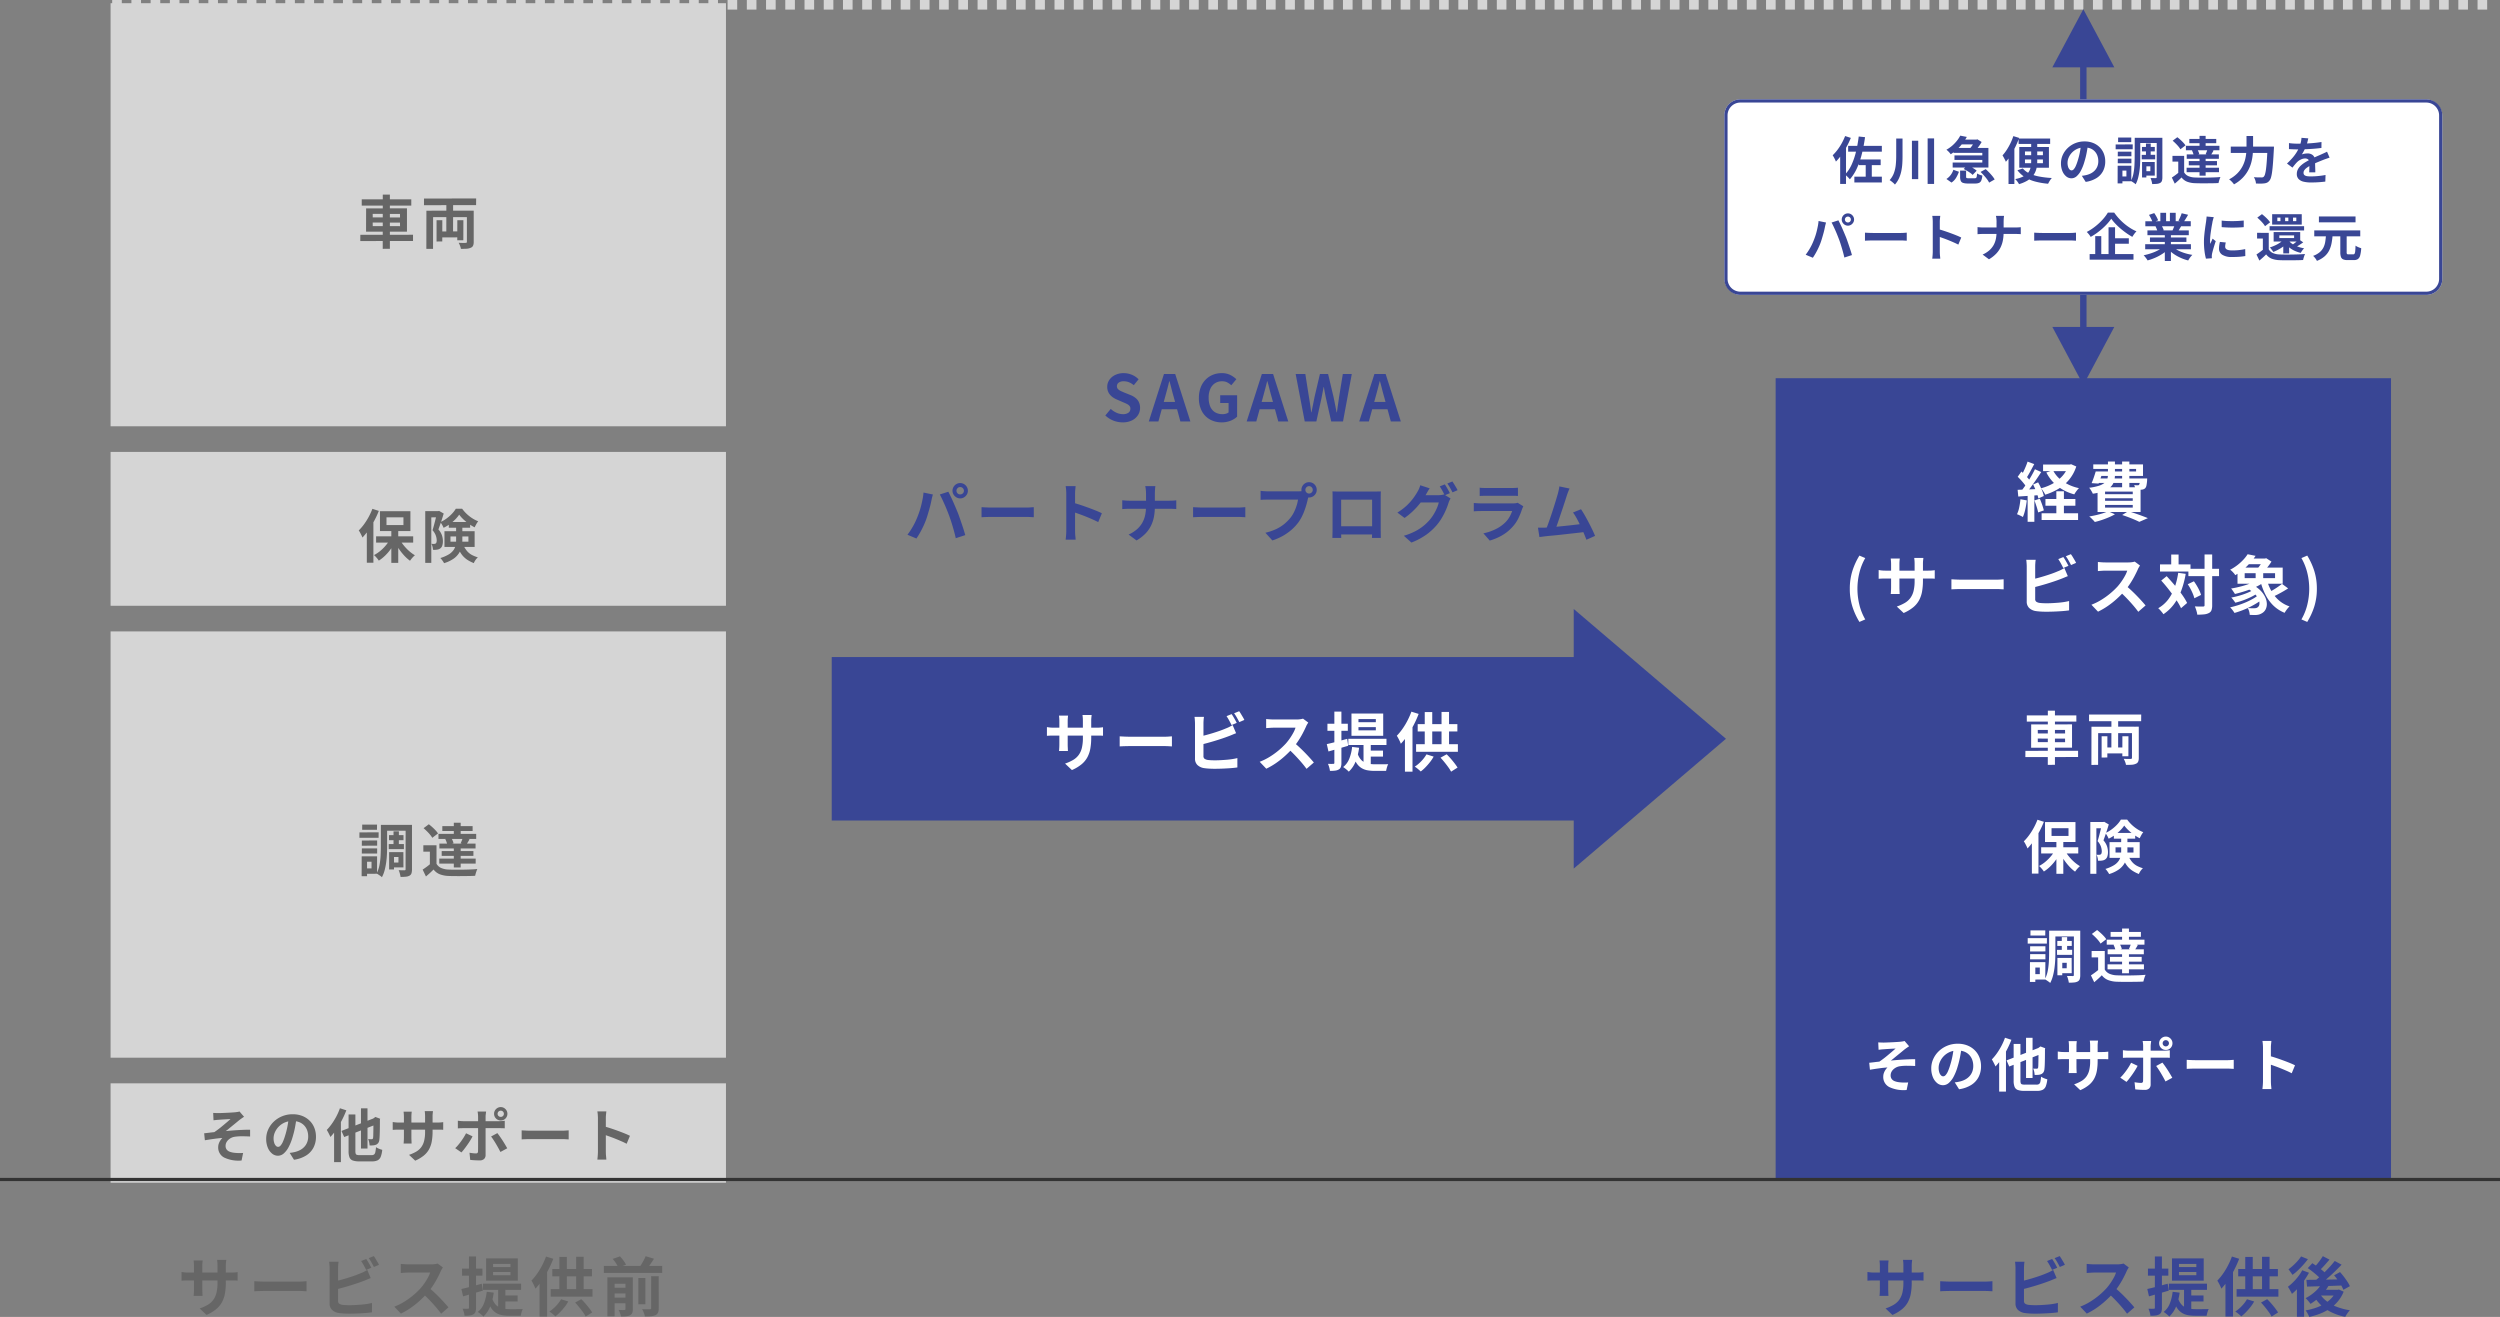
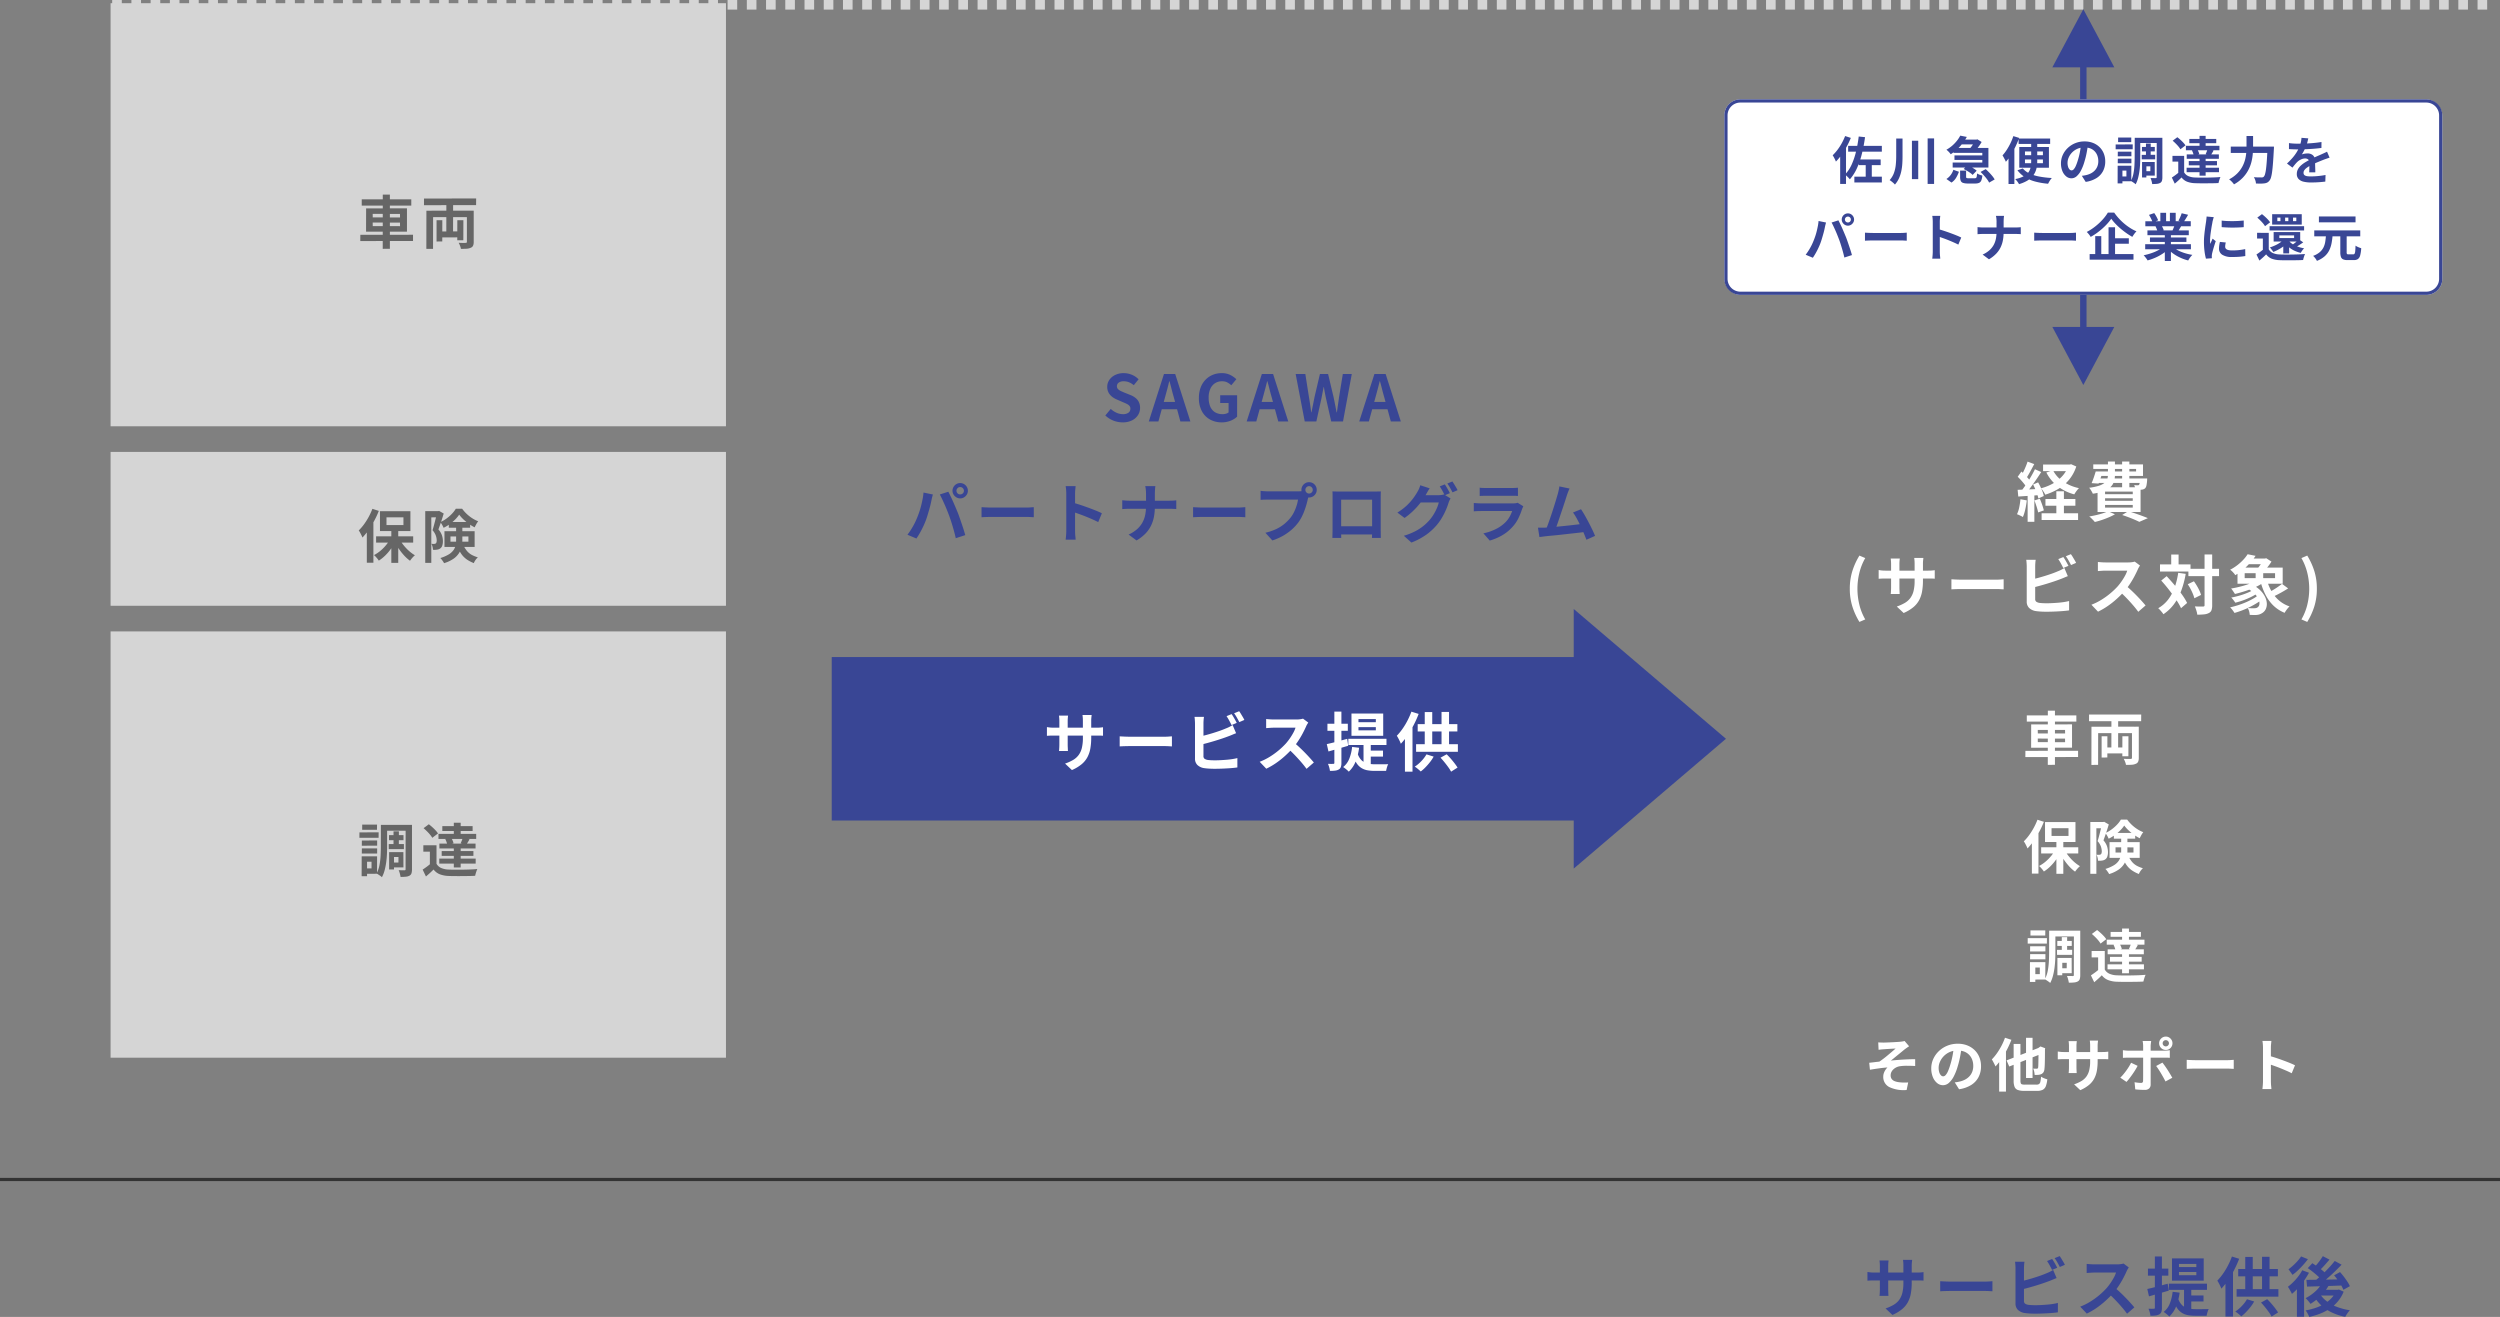
<svg xmlns="http://www.w3.org/2000/svg" width="780" height="410.88" viewBox="0 0 780 410.88">
  <rect x="0" y="0" width="780" height="410.88" fill="#808080" stroke="none" />
  <g transform="translate(-570 -2122)">
    <rect width="192" height="132" transform="translate(604.5 2123)" fill="#d5d5d5" />
-     <rect width="192" height="250" transform="translate(1124 2240)" fill="#394695" />
    <rect width="192" height="133" transform="translate(604.5 2319)" fill="#d5d5d5" />
    <rect width="192" height="48" transform="translate(604.5 2263)" fill="#d5d5d5" />
-     <rect width="192" height="31" transform="translate(604.5 2460)" fill="#d5d5d5" />
    <path d="M-17.64-13.806H-2.178v1.944H-17.64Zm-.432,11.07,16.434-.018V-.81L-18.09-.792Zm7-12.546h2.214V1.62l-2.232.018ZM-14.22-6.57l.018,1.116,8.514.018-.018-1.116Zm0-2.7.018,1.1,8.514.018-.018-1.1Zm-2.052-1.71L-3.528-11v7.272l-12.762.018ZM6.606-3.78,13.374-3.8l-.018,1.854-6.732.018Zm2.16-9.63h2.106L10.854-2.646,8.748-2.664ZM2.538-10.26l13.392-.018.018,2.016H4.626l-.018,9.9L2.52,1.656Zm12.636,0,2.124-.018V-.54A2.908,2.908,0,0,1,17.1.648a1.288,1.288,0,0,1-.72.648A3.51,3.51,0,0,1,15.1,1.6q-.756.054-1.8.036a4.167,4.167,0,0,0-.27-.963A7.208,7.208,0,0,0,12.6-.252l.891.036q.441.018.792.009T14.8-.216A.423.423,0,0,0,15.084-.3a.362.362,0,0,0,.09-.279ZM5.706-7.29h1.8L7.488-.666,5.706-.648Zm6.48,0h1.89l-.018,6.246h-1.89Zm-10.4-6.768,16.272-.018-.018,2.088H1.782Z" transform="translate(700.5 2198)" fill="#666" />
    <path d="M-17.64-13.806H-2.178v1.944H-17.64Zm-.432,11.07,16.434-.018V-.81L-18.09-.792Zm7-12.546h2.214V1.62l-2.232.018ZM-14.22-6.57l.018,1.116,8.514.018-.018-1.116Zm0-2.7.018,1.1,8.514.018-.018-1.1Zm-2.052-1.71L-3.528-11v7.272l-12.762.018ZM6.606-3.78,13.374-3.8l-.018,1.854-6.732.018Zm2.16-9.63h2.106L10.854-2.646,8.748-2.664ZM2.538-10.26l13.392-.018.018,2.016H4.626l-.018,9.9L2.52,1.656Zm12.636,0,2.124-.018V-.54A2.908,2.908,0,0,1,17.1.648a1.288,1.288,0,0,1-.72.648A3.51,3.51,0,0,1,15.1,1.6q-.756.054-1.8.036a4.167,4.167,0,0,0-.27-.963A7.208,7.208,0,0,0,12.6-.252l.891.036q.441.018.792.009T14.8-.216A.423.423,0,0,0,15.084-.3a.362.362,0,0,0,.09-.279ZM5.706-7.29h1.8L7.488-.666,5.706-.648Zm6.48,0h1.89l-.018,6.246h-1.89Zm-10.4-6.768,16.272-.018-.018,2.088H1.782Z" transform="translate(1220 2359)" fill="#fff" />
-     <path d="M-61.04-8.84a19.229,19.229,0,0,1-.27,3.37,9.167,9.167,0,0,1-.93,2.74A7.455,7.455,0,0,1-64.08-.52a12.759,12.759,0,0,1-2.98,1.78L-69.2-.76a13.825,13.825,0,0,0,2.49-1.12,5.824,5.824,0,0,0,1.73-1.53,6.2,6.2,0,0,0,1.01-2.2,12.8,12.8,0,0,0,.33-3.13v-5.32q0-.62-.04-1.09t-.08-.77h2.86q-.04.3-.09.77a10.435,10.435,0,0,0-.05,1.09Zm-7.22-6.9q-.04.28-.08.75t-.04,1.05v7.16q0,.44.02.85t.03.72q.01.31.03.53h-2.8a4.714,4.714,0,0,0,.06-.53q.02-.31.04-.72t.02-.85v-7.16q0-.44-.03-.9t-.09-.9Zm-6.6,3.6q.2.02.52.07t.74.08q.42.03.92.03h13.12q.8,0,1.3-.04t.9-.1v2.66a8.553,8.553,0,0,0-.86-.05q-.54-.01-1.34-.01H-72.68q-.5,0-.91.01t-.72.03q-.31.02-.55.04Zm22.7,2.88.92.05q.56.03,1.17.05t1.13.02H-38.2q.7,0,1.32-.05t1.02-.07v3.14l-1.02-.06q-.68-.04-1.32-.04H-48.94q-.86,0-1.76.03t-1.46.07Zm34.92-6.94q.26.36.56.86t.57,1q.27.5.47.88l-1.62.68q-.3-.62-.73-1.41a15.382,15.382,0,0,0-.83-1.37Zm2.36-.9q.28.38.58.88t.59.99a8.49,8.49,0,0,1,.45.85l-1.58.68q-.32-.64-.76-1.42a12.394,12.394,0,0,0-.86-1.34Zm-10.98,1.76a10.22,10.22,0,0,0-.12,1.06q-.04.6-.04,1.02v10.1a1.039,1.039,0,0,0,.32.88,2.538,2.538,0,0,0,.98.38q.46.06,1.06.09t1.26.03q.78,0,1.73-.05t1.92-.13q.97-.08,1.83-.22t1.48-.3V.44q-.94.14-2.18.23t-2.53.14q-1.29.05-2.41.05-.98,0-1.85-.06T-25.92.64a3.8,3.8,0,0,1-2.02-.99,2.738,2.738,0,0,1-.72-2.01v-10.9q0-.22-.02-.6t-.05-.78a5.838,5.838,0,0,0-.09-.7ZM-27.18-9.2q.96-.2,2.04-.49t2.18-.63q1.1-.34,2.09-.69t1.77-.69a11.489,11.489,0,0,0,1.07-.46q.53-.26,1.11-.62l1.08,2.54q-.58.22-1.21.49t-1.13.45q-.88.34-2.01.72t-2.35.75q-1.22.37-2.41.69t-2.21.56ZM6.68-13.56q-.12.18-.35.56a4.27,4.27,0,0,0-.35.7q-.42.94-1.03,2.1T3.57-7.87A23.055,23.055,0,0,1,1.94-5.68,33.361,33.361,0,0,1-.53-3.19,27.061,27.061,0,0,1-3.37-.93,21.776,21.776,0,0,1-6.42.84L-8.48-1.32A18.606,18.606,0,0,0-5.34-2.88,23.453,23.453,0,0,0-2.52-4.92,23.344,23.344,0,0,0-.28-7.06,17.981,17.981,0,0,0,.97-8.68a19.081,19.081,0,0,0,1.05-1.71,8.67,8.67,0,0,0,.68-1.57H-4.08q-.42,0-.88.03t-.87.06q-.41.03-.63.05v-2.84q.3.02.74.06t.89.06q.45.02.75.02H2.98a8.438,8.438,0,0,0,1.21-.08,5.2,5.2,0,0,0,.85-.18ZM2.2-7.34q.78.62,1.66,1.44T5.6-4.2q.86.88,1.59,1.69T8.42-1.1L6.14.88Q5.4-.14,4.45-1.24t-2-2.19Q1.4-4.52.32-5.5Zm20.14-4.8v1h5.42v-1Zm0-2.52v.98h5.42v-.98Zm-2.18-1.72h9.9v6.94h-9.9ZM19.18-8.5h11.9v1.94H19.18Zm4.74,1.06h2.26V.7L23.92-.28ZM22.08-3.9A4.908,4.908,0,0,0,23.4-1.71a4.183,4.183,0,0,0,1.88.94,10.743,10.743,0,0,0,2.28.23h1.95q.63,0,1.21-.01t.9-.03a3.493,3.493,0,0,0-.27.62q-.13.38-.23.78t-.16.7H27.48a13.4,13.4,0,0,1-2.28-.18,5.424,5.424,0,0,1-1.9-.7,5.022,5.022,0,0,1-1.53-1.5,9.006,9.006,0,0,1-1.13-2.56Zm3.48-.92H30v1.88H25.56Zm-5.2-1.14,2.18.26a17.2,17.2,0,0,1-1.1,4.33,8.724,8.724,0,0,1-2.12,3.13,6.048,6.048,0,0,0-.5-.48Q18.5,1,18.16.74t-.6-.42A6.14,6.14,0,0,0,19.48-2.3,13.761,13.761,0,0,0,20.36-5.96Zm-7.9-.88q1.22-.26,2.92-.71t3.44-.93l.32,2.16-3.2.93q-1.62.47-2.96.85Zm.2-6.36h6.36V-11H12.66Zm2.16-3.78h2.2V-1A4.011,4.011,0,0,1,16.85.3a1.432,1.432,0,0,1-.63.76,2.9,2.9,0,0,1-1.13.37,12.7,12.7,0,0,1-1.65.09A6.4,6.4,0,0,0,13.22.43a6.8,6.8,0,0,0-.4-1.11q.54.02,1.02.02t.66-.02a.35.35,0,0,0,.25-.07.386.386,0,0,0,.07-.27Zm24.04.02,2.26.7a32.415,32.415,0,0,1-1.52,3.41,31.2,31.2,0,0,1-1.91,3.23,21.027,21.027,0,0,1-2.13,2.68,7.523,7.523,0,0,0-.32-.77q-.22-.47-.48-.96a7.066,7.066,0,0,0-.46-.77,17.435,17.435,0,0,0,1.75-2.12,21.9,21.9,0,0,0,1.57-2.59A24.2,24.2,0,0,0,38.86-16.96Zm-2.02,5.58,2.34-2.36.02.02V1.76H36.84Zm3.98-1.7H53.2v2.3H40.82Zm-.5,6.28H53.36v2.36H40.32Zm2.7-10.04h2.34V-5.58H43.02Zm5.24-.04H50.6V-5.56H48.26ZM43.56-3.64l2.24.7A12.335,12.335,0,0,1,44.64-1.2,20.814,20.814,0,0,1,43.23.41,12.535,12.535,0,0,1,41.78,1.7q-.22-.2-.55-.49T40.54.64A5.6,5.6,0,0,0,39.9.2a11.446,11.446,0,0,0,2.06-1.73A11.085,11.085,0,0,0,43.56-3.64ZM47.94-2.6l1.92-1.06q.66.64,1.3,1.38T52.35-.82q.55.72.91,1.3L51.24,1.76A11.122,11.122,0,0,0,50.38.39q-.54-.75-1.18-1.54T47.94-2.6ZM56.9-14.02H75.1v2.18H56.9Zm2.38,6.8h5.18v1.78H59.28Zm0,3.08h5.18v1.76H59.28Zm8.38-6.12h2.2v8.2h-2.2Zm-4.02-.22h2.3V-.56a3.346,3.346,0,0,1-.18,1.2,1.37,1.37,0,0,1-.68.72,3.33,3.33,0,0,1-1.21.32q-.69.06-1.61.06A8.69,8.69,0,0,0,61.95.69,5.565,5.565,0,0,0,61.5-.3q.54.02,1.08.03a6.951,6.951,0,0,0,.72-.01.357.357,0,0,0,.26-.08.326.326,0,0,0,.08-.24Zm8.02-.34h2.36V-.84A3.578,3.578,0,0,1,73.81.53a1.621,1.621,0,0,1-.79.79,4.491,4.491,0,0,1-1.4.34,16.9,16.9,0,0,1-1.92.06A6.18,6.18,0,0,0,69.37.58a6.8,6.8,0,0,0-.53-1.12q.78.04,1.47.04t.93-.02a.563.563,0,0,0,.33-.07.328.328,0,0,0,.09-.27Zm-12-5.4,2.28-.8q.54.6,1.08,1.32a7.024,7.024,0,0,1,.8,1.3l-2.44.84a7.009,7.009,0,0,0-.69-1.3A10.673,10.673,0,0,0,59.66-16.22Zm10.28-.84,2.6.78q-.6.96-1.23,1.87t-1.17,1.57l-2.16-.74a12.645,12.645,0,0,0,.72-1.08q.36-.6.69-1.23T69.94-17.06ZM58-10.48h6.3v2.02H60.26V1.68H58Z" transform="translate(701.5 2531)" fill="#666" />
    <path d="M-12.56-16.06H-4V-14h-8.56Zm.74,10.74h9.34v2.1h-9.34Zm-1.2,4.46H-1.64v2.1H-13.02Zm8.34-15.2h.44l.44-.1,1.6.7a12.489,12.489,0,0,1-2.2,4.08A13.017,13.017,0,0,1-7.72-8.51a18.657,18.657,0,0,1-4.16,1.85,7.743,7.743,0,0,0-.59-1.03,8.491,8.491,0,0,0-.73-.97,15.2,15.2,0,0,0,3.73-1.49,11.613,11.613,0,0,0,2.96-2.37A8.835,8.835,0,0,0-4.68-15.7Zm-4.78,1.8a9.431,9.431,0,0,0,3.15,3.49A13.859,13.859,0,0,0-1.36-8.7a7.072,7.072,0,0,0-.79.92,9.023,9.023,0,0,0-.67,1.02A14.458,14.458,0,0,1-8.03-9.3a12.859,12.859,0,0,1-3.51-4.28Zm1.04,6.54h2.36V.48H-8.42Zm-8.98-9.26,2.08.78q-.4.76-.84,1.58t-.86,1.56q-.42.74-.8,1.28l-1.6-.68q.36-.62.74-1.4t.72-1.6Q-17.62-16.28-17.4-16.98Zm2.3,2.38,1.96.88q-.72,1.14-1.58,2.39t-1.72,2.4q-.86,1.15-1.62,2.01l-1.4-.78q.56-.68,1.16-1.53t1.19-1.78q.59-.93,1.11-1.86T-15.1-14.6Zm-5.38,2.36,1.16-1.64q.52.46,1.07,1.01t1.02,1.1a6.008,6.008,0,0,1,.71.99l-1.22,1.86a6.561,6.561,0,0,0-.69-1.06q-.45-.58-.99-1.18T-20.48-12.24Zm4.8,2.4,1.58-.66q.38.68.75,1.45t.64,1.5a7.522,7.522,0,0,1,.37,1.31l-1.7.76a9.253,9.253,0,0,0-.35-1.33q-.25-.75-.59-1.55T-15.68-9.84ZM-20.5-8.18q1.38-.04,3.3-.12l3.9-.16-.02,1.9q-1.86.14-3.69.26t-3.29.22Zm5.24,3.32,1.68-.54q.38.86.73,1.87t.53,1.77l-1.78.64a14.635,14.635,0,0,0-.48-1.81Q-14.92-3.98-15.26-4.86Zm-4.36-.38,1.98.36a25.247,25.247,0,0,1-.48,2.84A13.415,13.415,0,0,1-18.86.32,4.39,4.39,0,0,0-19.4.01q-.34-.17-.69-.33a5.145,5.145,0,0,0-.61-.24A9.146,9.146,0,0,0-20-2.71,22.919,22.919,0,0,0-19.62-5.24Zm2.24-1.88h2.1V1.8h-2.1ZM4.54-13.9H16.46v-.8H3.1v-1.4H18.62v3.6H4.54Zm-.68,0H6.1q-.32.96-.68,1.99t-.66,1.79l-2.18-.14q.34-.76.68-1.75T3.86-13.9Zm.2,2.18h14.4v1.4H3.64Zm13.6,0h2.26l-.01.22q-.01.22-.01.4a12.648,12.648,0,0,1-.2,1.54,1.908,1.908,0,0,1-.38.86,1.509,1.509,0,0,1-.53.34,2.1,2.1,0,0,1-.63.14q-.3.02-.8.02t-1.1-.02a3.392,3.392,0,0,0-.14-.73,5.036,5.036,0,0,0-.26-.71q.36.04.65.06a2.484,2.484,0,0,0,.45,0,1.242,1.242,0,0,0,.24-.02.31.31,0,0,0,.18-.12.991.991,0,0,0,.18-.52q.06-.4.1-1.22ZM7.68-17H9.86v4.14a7.363,7.363,0,0,1-.26,1.99,4.008,4.008,0,0,1-.98,1.69A5.948,5.948,0,0,1,6.54-7.86a15.979,15.979,0,0,1-3.58.9,4.587,4.587,0,0,0-.3-.61q-.2-.35-.42-.69a4.356,4.356,0,0,0-.42-.56A15.733,15.733,0,0,0,4.9-9.46a5.372,5.372,0,0,0,1.76-.92,2.631,2.631,0,0,0,.81-1.15,4.308,4.308,0,0,0,.21-1.37Zm4.42,0h2.26v8.08H12.1ZM6.78-5.54v.8h8.64v-.8Zm0,2.08v.84h8.64v-.84Zm0-4.16v.8h8.64v-.8ZM4.44-8.98H17.86v7.72H4.44ZM12.12-.32l1.92-1.2q1.08.34,2.21.73t2.15.77q1.02.38,1.74.68L17.46,1.82q-.58-.3-1.44-.67T14.16.4Q13.16.02,12.12-.32ZM7.72-1.5l2.14.96A16.835,16.835,0,0,1,7.96.4q-1.08.46-2.21.84t-2.17.62a6.2,6.2,0,0,0-.5-.57Q2.76.96,2.44.65a5.339,5.339,0,0,0-.6-.51Q2.92-.04,4.01-.29T6.06-.85A12.908,12.908,0,0,0,7.72-1.5ZM-69.86,33.04a21.653,21.653,0,0,1-2.21-4.84,18.306,18.306,0,0,1-.79-5.5,18.377,18.377,0,0,1,.79-5.52,21.653,21.653,0,0,1,2.21-4.84l1.82.78a17.58,17.58,0,0,0-1.85,4.66,21.03,21.03,0,0,0-.59,4.92,21.03,21.03,0,0,0,.59,4.92,17.274,17.274,0,0,0,1.85,4.64Zm19.82-12.88a19.229,19.229,0,0,1-.27,3.37,9.167,9.167,0,0,1-.93,2.74,7.455,7.455,0,0,1-1.84,2.21,12.759,12.759,0,0,1-2.98,1.78l-2.14-2.02a13.825,13.825,0,0,0,2.49-1.12,5.824,5.824,0,0,0,1.73-1.53,6.2,6.2,0,0,0,1.01-2.2,12.8,12.8,0,0,0,.33-3.13V14.94q0-.62-.04-1.09t-.08-.77h2.86q-.04.3-.09.77a10.435,10.435,0,0,0-.05,1.09Zm-7.22-6.9q-.04.28-.08.75t-.04,1.05v7.16q0,.44.02.85t.03.72q.01.31.03.53h-2.8a4.714,4.714,0,0,0,.06-.53q.02-.31.04-.72t.02-.85V15.06q0-.44-.03-.9t-.09-.9Zm-6.6,3.6q.2.02.52.07t.74.08q.42.03.92.03h13.12q.8,0,1.3-.04t.9-.1v2.66a8.553,8.553,0,0,0-.86-.05q-.54-.01-1.34-.01H-61.68q-.5,0-.91.01t-.72.03q-.31.02-.55.04Zm22.7,2.88.92.05q.56.03,1.17.05t1.13.02H-27.2q.7,0,1.32-.05t1.02-.07v3.14l-1.02-.06q-.68-.04-1.32-.04H-37.94q-.86,0-1.76.03t-1.46.07ZM-6.24,12.8q.26.36.56.86t.57,1q.27.5.47.88l-1.62.68q-.3-.62-.73-1.41a15.381,15.381,0,0,0-.83-1.37Zm2.36-.9q.28.38.58.88t.59.99a8.49,8.49,0,0,1,.45.85l-1.58.68q-.32-.64-.76-1.42a12.394,12.394,0,0,0-.86-1.34Zm-10.98,1.76a10.219,10.219,0,0,0-.12,1.06q-.04.6-.04,1.02v10.1a1.039,1.039,0,0,0,.32.88,2.538,2.538,0,0,0,.98.38q.46.06,1.06.09t1.26.03q.78,0,1.73-.05t1.92-.13q.97-.08,1.83-.22t1.48-.3v2.92q-.94.14-2.18.23t-2.53.14q-1.29.05-2.41.05-.98,0-1.85-.06t-1.51-.16a3.8,3.8,0,0,1-2.02-.99,2.738,2.738,0,0,1-.72-2.01V15.74q0-.22-.02-.6t-.05-.78a5.838,5.838,0,0,0-.09-.7Zm-1.32,6.14q.96-.2,2.04-.49t2.18-.63q1.1-.34,2.09-.69t1.77-.69a11.489,11.489,0,0,0,1.07-.46q.53-.26,1.11-.62l1.08,2.54q-.58.22-1.21.49t-1.13.45q-.88.34-2.01.72t-2.35.75q-1.22.37-2.41.69t-2.21.56Zm33.86-4.36q-.12.18-.35.56a4.271,4.271,0,0,0-.35.7q-.42.94-1.03,2.1t-1.38,2.33a23.055,23.055,0,0,1-1.63,2.19,33.361,33.361,0,0,1-2.47,2.49,27.061,27.061,0,0,1-2.84,2.26,21.776,21.776,0,0,1-3.05,1.77L2.52,27.68a18.606,18.606,0,0,0,3.14-1.56,23.453,23.453,0,0,0,2.82-2.04,23.344,23.344,0,0,0,2.24-2.14,17.981,17.981,0,0,0,1.25-1.62,19.081,19.081,0,0,0,1.05-1.71,8.67,8.67,0,0,0,.68-1.57H6.92q-.42,0-.88.03t-.87.06q-.41.03-.63.05V14.34q.3.02.74.06t.89.06q.45.02.75.02h7.06a8.438,8.438,0,0,0,1.21-.08,5.2,5.2,0,0,0,.85-.18ZM13.2,21.66q.78.62,1.66,1.44t1.74,1.7q.86.88,1.59,1.69t1.23,1.41l-2.28,1.98q-.74-1.02-1.69-2.12t-2-2.19q-1.05-1.09-2.13-2.07Zm19.58-5.2h9.56v2.3H32.78ZM23.92,15.1h9.52v2.22H23.92ZM37.82,12H40.2V27.8a4.566,4.566,0,0,1-.22,1.59,1.615,1.615,0,0,1-.8.87,3.97,3.97,0,0,1-1.48.42,19.939,19.939,0,0,1-2.16.1,4.223,4.223,0,0,0-.14-.82q-.12-.46-.28-.93t-.32-.83q.84.04,1.56.04h.98a.59.59,0,0,0,.37-.09.439.439,0,0,0,.11-.35Zm-5.24,9.28,1.92-.92q.48.66.93,1.42t.79,1.49a7.925,7.925,0,0,1,.5,1.35l-2.08,1.04a9.572,9.572,0,0,0-.45-1.34q-.31-.76-.73-1.56A15.491,15.491,0,0,0,32.58,21.28ZM24.3,20.14,26,18.76q.88.96,1.82,2.04T29.65,23q.89,1.12,1.59,2.17a17.112,17.112,0,0,1,1.14,1.95l-1.9,1.64a15.888,15.888,0,0,0-1.08-1.98q-.68-1.08-1.53-2.24t-1.76-2.29Q25.2,21.12,24.3,20.14Zm3.12-8.12h2.3v4.44h-2.3Zm2.18,5.7,2.34.32a28.469,28.469,0,0,1-1.4,5.27,17.278,17.278,0,0,1-2.26,4.2,13.3,13.3,0,0,1-3.3,3.13,5.162,5.162,0,0,0-.43-.6q-.29-.36-.61-.71a6.488,6.488,0,0,0-.58-.57,10.374,10.374,0,0,0,3.08-2.67,13.839,13.839,0,0,0,2.01-3.71A23.593,23.593,0,0,0,29.6,17.72Zm21.56,4.9,1.58-1.18a9.615,9.615,0,0,1,2.54,1.81,7.43,7.43,0,0,1,1.46,2.06,5.233,5.233,0,0,1,.51,2.01,3.694,3.694,0,0,1-.33,1.72,2.8,2.8,0,0,1-1.06,1.2,3.924,3.924,0,0,1-1.07.5,4.789,4.789,0,0,1-1.25.14q-.36,0-.77-.01t-.85-.03a5.183,5.183,0,0,0-.18-1.07,3.339,3.339,0,0,0-.48-1.07q.52.06,1.02.07t.86.01a4.353,4.353,0,0,0,.69-.05,1.123,1.123,0,0,0,.55-.25,1.281,1.281,0,0,0,.55-.92,2.839,2.839,0,0,0-.21-1.48,5.3,5.3,0,0,0-1.19-1.74A9.855,9.855,0,0,0,51.16,22.62Zm2.2.18,1.6.8a12.13,12.13,0,0,1-2.15,1.41,22.517,22.517,0,0,1-2.67,1.19,24.2,24.2,0,0,1-2.72.84q-.22-.34-.59-.82a8.18,8.18,0,0,0-.67-.78,26.454,26.454,0,0,0,2.66-.64,22.8,22.8,0,0,0,2.57-.92A10,10,0,0,0,53.36,22.8Zm1.3,1.82,1.7.9a14.747,14.747,0,0,1-1.93,1.46,26.432,26.432,0,0,1-2.31,1.32,26.733,26.733,0,0,1-2.49,1.11q-1.27.49-2.47.83a8.6,8.6,0,0,0-.62-.9,7.147,7.147,0,0,0-.74-.84q1.22-.28,2.48-.68a25.9,25.9,0,0,0,2.44-.91,22.539,22.539,0,0,0,2.2-1.09A10.985,10.985,0,0,0,54.66,24.62ZM51.24,13.26H57.1v1.78H51.24Zm3.38,6.48,1.8.84a13.935,13.935,0,0,1-2.66,1.57,28.884,28.884,0,0,1-3.21,1.25q-1.67.54-3.25.92-.12-.22-.34-.54l-.44-.64a3.717,3.717,0,0,0-.42-.52q1.58-.26,3.17-.68a26.366,26.366,0,0,0,3-.98A11.464,11.464,0,0,0,54.62,19.74Zm2.7.4a15.093,15.093,0,0,0,1.47,3.47,10.771,10.771,0,0,0,2.31,2.77,9.866,9.866,0,0,0,3.24,1.82,6.677,6.677,0,0,0-.54.57,8.472,8.472,0,0,0-.56.73q-.26.38-.44.7A10.87,10.87,0,0,1,59.36,28a12.672,12.672,0,0,1-2.43-3.25,20.024,20.024,0,0,1-1.61-4.17Zm4.66,1.02,1.92,1.42q-.74.48-1.58.96t-1.66.91q-.82.43-1.54.73l-1.5-1.24q.68-.34,1.48-.81t1.56-.99Q61.42,21.62,61.98,21.16ZM50.34,17.84v1.54h9.48V17.84ZM48.1,16.1H62.2v5.02H48.1Zm3.16-4.18,2.48.5a22.147,22.147,0,0,1-2.68,3.22,19.112,19.112,0,0,1-3.66,2.82,3.349,3.349,0,0,0-.44-.62q-.28-.32-.59-.62a3.443,3.443,0,0,0-.57-.46,14.984,14.984,0,0,0,2.34-1.5,15.552,15.552,0,0,0,1.83-1.68A11.491,11.491,0,0,0,51.26,11.92Zm2.5,5.12h2.36v3.42H53.76Zm2.38-3.78h.54l.38-.1,1.64,1.06q-.36.58-.85,1.23T56.83,16.7q-.53.6-1.01,1.06-.34-.26-.84-.59t-.9-.55a7.616,7.616,0,0,0,.82-.93q.4-.53.74-1.07a6.638,6.638,0,0,0,.5-.92ZM69.86,33.04l-1.82-.78a17.274,17.274,0,0,0,1.85-4.64,20.809,20.809,0,0,0,0-9.84,17.579,17.579,0,0,0-1.85-4.66l1.82-.78a21.653,21.653,0,0,1,2.21,4.84,18.377,18.377,0,0,1,.79,5.52,18.306,18.306,0,0,1-.79,5.5A21.653,21.653,0,0,1,69.86,33.04Z" transform="translate(1220 2283)" fill="#fff" />
    <path d="M-61.04-8.84a19.229,19.229,0,0,1-.27,3.37,9.167,9.167,0,0,1-.93,2.74A7.455,7.455,0,0,1-64.08-.52a12.759,12.759,0,0,1-2.98,1.78L-69.2-.76a13.825,13.825,0,0,0,2.49-1.12,5.824,5.824,0,0,0,1.73-1.53,6.2,6.2,0,0,0,1.01-2.2,12.8,12.8,0,0,0,.33-3.13v-5.32q0-.62-.04-1.09t-.08-.77h2.86q-.04.3-.09.77a10.435,10.435,0,0,0-.05,1.09Zm-7.22-6.9q-.04.28-.08.75t-.04,1.05v7.16q0,.44.02.85t.03.72q.01.31.03.53h-2.8a4.714,4.714,0,0,0,.06-.53q.02-.31.04-.72t.02-.85v-7.16q0-.44-.03-.9t-.09-.9Zm-6.6,3.6q.2.02.52.07t.74.08q.42.03.92.03h13.12q.8,0,1.3-.04t.9-.1v2.66a8.553,8.553,0,0,0-.86-.05q-.54-.01-1.34-.01H-72.68q-.5,0-.91.01t-.72.03q-.31.02-.55.04Zm22.7,2.88.92.05q.56.03,1.17.05t1.13.02H-38.2q.7,0,1.32-.05t1.02-.07v3.14l-1.02-.06q-.68-.04-1.32-.04H-48.94q-.86,0-1.76.03t-1.46.07Zm34.92-6.94q.26.36.56.86t.57,1q.27.5.47.88l-1.62.68q-.3-.62-.73-1.41a15.382,15.382,0,0,0-.83-1.37Zm2.36-.9q.28.38.58.88t.59.99a8.49,8.49,0,0,1,.45.85l-1.58.68q-.32-.64-.76-1.42a12.394,12.394,0,0,0-.86-1.34Zm-10.98,1.76a10.22,10.22,0,0,0-.12,1.06q-.04.6-.04,1.02v10.1a1.039,1.039,0,0,0,.32.88,2.538,2.538,0,0,0,.98.38q.46.06,1.06.09t1.26.03q.78,0,1.73-.05t1.92-.13q.97-.08,1.83-.22t1.48-.3V.44q-.94.14-2.18.23t-2.53.14q-1.29.05-2.41.05-.98,0-1.85-.06T-25.92.64a3.8,3.8,0,0,1-2.02-.99,2.738,2.738,0,0,1-.72-2.01v-10.9q0-.22-.02-.6t-.05-.78a5.838,5.838,0,0,0-.09-.7ZM-27.18-9.2q.96-.2,2.04-.49t2.18-.63q1.1-.34,2.09-.69t1.77-.69a11.489,11.489,0,0,0,1.07-.46q.53-.26,1.11-.62l1.08,2.54q-.58.22-1.21.49t-1.13.45q-.88.34-2.01.72t-2.35.75q-1.22.37-2.41.69t-2.21.56ZM6.68-13.56q-.12.18-.35.56a4.27,4.27,0,0,0-.35.7q-.42.94-1.03,2.1T3.57-7.87A23.055,23.055,0,0,1,1.94-5.68,33.361,33.361,0,0,1-.53-3.19,27.061,27.061,0,0,1-3.37-.93,21.776,21.776,0,0,1-6.42.84L-8.48-1.32A18.606,18.606,0,0,0-5.34-2.88,23.453,23.453,0,0,0-2.52-4.92,23.344,23.344,0,0,0-.28-7.06,17.981,17.981,0,0,0,.97-8.68a19.081,19.081,0,0,0,1.05-1.71,8.67,8.67,0,0,0,.68-1.57H-4.08q-.42,0-.88.03t-.87.06q-.41.03-.63.05v-2.84q.3.02.74.06t.89.06q.45.02.75.02H2.98a8.438,8.438,0,0,0,1.21-.08,5.2,5.2,0,0,0,.85-.18ZM2.2-7.34q.78.62,1.66,1.44T5.6-4.2q.86.88,1.59,1.69T8.42-1.1L6.14.88Q5.4-.14,4.45-1.24t-2-2.19Q1.4-4.52.32-5.5Zm20.14-4.8v1h5.42v-1Zm0-2.52v.98h5.42v-.98Zm-2.18-1.72h9.9v6.94h-9.9ZM19.18-8.5h11.9v1.94H19.18Zm4.74,1.06h2.26V.7L23.92-.28ZM22.08-3.9A4.908,4.908,0,0,0,23.4-1.71a4.183,4.183,0,0,0,1.88.94,10.743,10.743,0,0,0,2.28.23h1.95q.63,0,1.21-.01t.9-.03a3.493,3.493,0,0,0-.27.62q-.13.38-.23.78t-.16.7H27.48a13.4,13.4,0,0,1-2.28-.18,5.424,5.424,0,0,1-1.9-.7,5.022,5.022,0,0,1-1.53-1.5,9.006,9.006,0,0,1-1.13-2.56Zm3.48-.92H30v1.88H25.56Zm-5.2-1.14,2.18.26a17.2,17.2,0,0,1-1.1,4.33,8.724,8.724,0,0,1-2.12,3.13,6.048,6.048,0,0,0-.5-.48Q18.5,1,18.16.74t-.6-.42A6.14,6.14,0,0,0,19.48-2.3,13.761,13.761,0,0,0,20.36-5.96Zm-7.9-.88q1.22-.26,2.92-.71t3.44-.93l.32,2.16-3.2.93q-1.62.47-2.96.85Zm.2-6.36h6.36V-11H12.66Zm2.16-3.78h2.2V-1A4.011,4.011,0,0,1,16.85.3a1.432,1.432,0,0,1-.63.76,2.9,2.9,0,0,1-1.13.37,12.7,12.7,0,0,1-1.65.09A6.4,6.4,0,0,0,13.22.43a6.8,6.8,0,0,0-.4-1.11q.54.02,1.02.02t.66-.02a.35.35,0,0,0,.25-.07.386.386,0,0,0,.07-.27Zm24.04.02,2.26.7a32.415,32.415,0,0,1-1.52,3.41,31.2,31.2,0,0,1-1.91,3.23,21.027,21.027,0,0,1-2.13,2.68,7.523,7.523,0,0,0-.32-.77q-.22-.47-.48-.96a7.066,7.066,0,0,0-.46-.77,17.435,17.435,0,0,0,1.75-2.12,21.9,21.9,0,0,0,1.57-2.59A24.2,24.2,0,0,0,38.86-16.96Zm-2.02,5.58,2.34-2.36.02.02V1.76H36.84Zm3.98-1.7H53.2v2.3H40.82Zm-.5,6.28H53.36v2.36H40.32Zm2.7-10.04h2.34V-5.58H43.02Zm5.24-.04H50.6V-5.56H48.26ZM43.56-3.64l2.24.7A12.335,12.335,0,0,1,44.64-1.2,20.814,20.814,0,0,1,43.23.41,12.535,12.535,0,0,1,41.78,1.7q-.22-.2-.55-.49T40.54.64A5.6,5.6,0,0,0,39.9.2a11.446,11.446,0,0,0,2.06-1.73A11.085,11.085,0,0,0,43.56-3.64ZM47.94-2.6l1.92-1.06q.66.64,1.3,1.38T52.35-.82q.55.72.91,1.3L51.24,1.76A11.122,11.122,0,0,0,50.38.39q-.54-.75-1.18-1.54T47.94-2.6ZM66.96-8.68,69.1-8a13.911,13.911,0,0,1-1.56,2.25,16.5,16.5,0,0,1-1.99,1.99A16.835,16.835,0,0,1,63.38-2.2a6.03,6.03,0,0,0-.42-.56q-.28-.34-.59-.68t-.53-.54a13.462,13.462,0,0,0,2.94-2.01A10.135,10.135,0,0,0,66.96-8.68Zm.26-8.4L69.3-16q-.8.94-1.66,1.89a20.983,20.983,0,0,1-1.58,1.59l-1.64-.94q.46-.48.98-1.1t1-1.28Q66.88-16.5,67.22-17.08Zm3.72,1.5,2.14,1.16q-1.06,1.12-2.3,2.31t-2.5,2.26Q67.02-8.78,65.9-7.98L64.3-9.02q.84-.64,1.74-1.43t1.79-1.68q.89-.89,1.69-1.77T70.94-15.58Zm-8.42,2.24,1.42-1.54q.74.46,1.55,1.03t1.53,1.16a7.921,7.921,0,0,1,1.14,1.11L66.62-9.84a8.805,8.805,0,0,0-1.09-1.14q-.69-.62-1.48-1.24T62.52-13.34Zm8.22,2.24,1.84-1.02q.6.66,1.2,1.44t1.1,1.55a9.989,9.989,0,0,1,.78,1.41L73.64-6.58a10.152,10.152,0,0,0-.7-1.41q-.46-.79-1.04-1.61T70.74-11.1ZM62.1-9.68q1.46-.02,3.36-.04t4.03-.06l4.25-.08-.08,1.92q-2.02.08-4.07.15t-3.93.12l-3.36.09Zm4.16,4.3a9.181,9.181,0,0,0,2.2,2.39,12.474,12.474,0,0,0,3.19,1.75A19.7,19.7,0,0,0,75.66-.2a5.79,5.79,0,0,0-.53.62q-.27.36-.51.74t-.4.7A17.826,17.826,0,0,1,70.07.51a13.171,13.171,0,0,1-3.3-2.21,12.688,12.688,0,0,1-2.43-3.08Zm.5-1.2h5.38V-4.8H65.18Zm4.62,0h.44l.4-.1,1.5.68a11.189,11.189,0,0,1-1.75,2.97A12.031,12.031,0,0,1,69.5-.78,15.263,15.263,0,0,1,66.45.83a22.81,22.81,0,0,1-3.47,1.05A8.1,8.1,0,0,0,62.49.83a5.183,5.183,0,0,0-.65-.97,22.089,22.089,0,0,0,3.14-.81,14.04,14.04,0,0,0,2.77-1.28,10.045,10.045,0,0,0,2.2-1.78,7.368,7.368,0,0,0,1.43-2.25ZM60.8-12.68l2.1.78a22.055,22.055,0,0,1-1.51,2.42,25.134,25.134,0,0,1-1.85,2.3A18.253,18.253,0,0,1,57.58-5.3a5.965,5.965,0,0,0-.33-.68q-.23-.42-.48-.85a6.591,6.591,0,0,0-.45-.69,17.321,17.321,0,0,0,1.67-1.46,17.309,17.309,0,0,0,1.56-1.77A13.748,13.748,0,0,0,60.8-12.68ZM60.44-17l2.12.86a21.026,21.026,0,0,1-1.43,1.76q-.81.9-1.67,1.72a15.723,15.723,0,0,1-1.7,1.42q-.16-.24-.39-.56t-.46-.65a5.563,5.563,0,0,0-.41-.53,17.146,17.146,0,0,0,1.47-1.2,17.556,17.556,0,0,0,1.4-1.42A11.55,11.55,0,0,0,60.44-17Zm-1.3,8.64,2.04-2.04.2.08V1.82H59.14Z" transform="translate(1227.5 2531)" fill="#394695" />
    <path d="M-8.406-8.928h2.16V1.62h-2.16ZM-13.158-6.66H-1.584v1.944H-13.158Zm7.326.864A11.694,11.694,0,0,0-4.563-3.87,14.55,14.55,0,0,0-2.889-2.106,11.2,11.2,0,0,0-1.044-.756a5.1,5.1,0,0,0-.531.486q-.3.306-.558.63t-.441.594A11.872,11.872,0,0,1-4.419-.7,18.313,18.313,0,0,1-6.111-2.853,17,17,0,0,1-7.452-5.22Zm-2.88-.18,1.692.594a16.041,16.041,0,0,1-1.4,2.457A15.346,15.346,0,0,1-10.242-.747,12.289,12.289,0,0,1-12.312.918a5.372,5.372,0,0,0-.423-.594Q-13,0-13.275-.3a6.888,6.888,0,0,0-.531-.513A10.912,10.912,0,0,0-11.79-2.169a13.582,13.582,0,0,0,1.773-1.8A10.5,10.5,0,0,0-8.712-5.976ZM-9.918-12.6v2.412h5.292V-12.6Zm-2.034-1.908h9.5V-8.3h-9.5Zm-2.358-.738,2,.648a27.2,27.2,0,0,1-1.413,3.051,29.714,29.714,0,0,1-1.764,2.88,19.273,19.273,0,0,1-1.935,2.385,6.227,6.227,0,0,0-.288-.684q-.2-.414-.432-.846a4.935,4.935,0,0,0-.432-.684A15.425,15.425,0,0,0-16.938-10.4a20.36,20.36,0,0,0,1.467-2.322A20.636,20.636,0,0,0-14.31-15.246Zm-1.746,4.968L-14-12.33v13.9h-2.052ZM2.178-14.526h4.3v1.944H4.068V1.62H2.178Zm3.654,0h.36L6.5-14.6l1.44.828Q7.7-13,7.425-12.123T6.849-10.4q-.3.855-.567,1.593A5.4,5.4,0,0,1,7.416-6.885,5.939,5.939,0,0,1,7.686-5.2a4.482,4.482,0,0,1-.2,1.44,1.694,1.694,0,0,1-.648.882,1.729,1.729,0,0,1-.477.252A2.706,2.706,0,0,1,5.8-2.5a5.017,5.017,0,0,1-1.224.036,4.268,4.268,0,0,0-.126-.927A3.7,3.7,0,0,0,4.1-4.338a3.269,3.269,0,0,0,.459.036h.369a1.075,1.075,0,0,0,.522-.144.711.711,0,0,0,.234-.387,2.436,2.436,0,0,0,.072-.639,5.066,5.066,0,0,0-.279-1.422A4.99,4.99,0,0,0,4.446-8.568q.2-.612.4-1.359t.387-1.485q.189-.738.342-1.4T5.832-13.9Zm3.69,3.4h6.66v1.782H9.522Zm3.24-2.3a9.627,9.627,0,0,1-1.233,1.494,13.761,13.761,0,0,1-1.692,1.449A12.522,12.522,0,0,1,7.9-9.324a6.728,6.728,0,0,0-.441-.9,6.974,6.974,0,0,0-.567-.864A10.931,10.931,0,0,0,8.82-12.222a12.285,12.285,0,0,0,1.692-1.485,8.69,8.69,0,0,0,1.206-1.575H13.68a11.816,11.816,0,0,0,1.44,1.629,11.566,11.566,0,0,0,1.728,1.35,10.4,10.4,0,0,0,1.854.945,5.439,5.439,0,0,0-.6.9q-.3.54-.513.99a13.851,13.851,0,0,1-1.782-1.08,15.592,15.592,0,0,1-1.71-1.395A10.959,10.959,0,0,1,12.762-13.428Zm-2.718,6.8V-5h5.6v-1.62ZM8.172-8.262h9.414v4.914H8.172Zm3.636-1.764h1.944v4.608a9.271,9.271,0,0,1-.225,2.007,6.39,6.39,0,0,1-.819,1.98A6.194,6.194,0,0,1,10.989.333,10.6,10.6,0,0,1,8.046,1.71a3.943,3.943,0,0,0-.315-.54Q7.524.864,7.3.567A2.7,2.7,0,0,0,6.876.108,11.3,11.3,0,0,0,9.54-1.044,4.884,4.884,0,0,0,11.016-2.4a4.153,4.153,0,0,0,.639-1.5,8.149,8.149,0,0,0,.153-1.584ZM13.9-4.3a8.545,8.545,0,0,0,1.26,2.16A5.286,5.286,0,0,0,16.695-.873a9.879,9.879,0,0,0,1.9.765,4.5,4.5,0,0,0-.729.819,4.27,4.27,0,0,0-.531.981A11.086,11.086,0,0,1,15.21.594a6.865,6.865,0,0,1-1.746-1.719,11.208,11.208,0,0,1-1.386-2.781Z" transform="translate(700.5 2296)" fill="#666" />
    <path d="M-8.406-8.928h2.16V1.62h-2.16ZM-13.158-6.66H-1.584v1.944H-13.158Zm7.326.864A11.694,11.694,0,0,0-4.563-3.87,14.55,14.55,0,0,0-2.889-2.106,11.2,11.2,0,0,0-1.044-.756a5.1,5.1,0,0,0-.531.486q-.3.306-.558.63t-.441.594A11.872,11.872,0,0,1-4.419-.7,18.313,18.313,0,0,1-6.111-2.853,17,17,0,0,1-7.452-5.22Zm-2.88-.18,1.692.594a16.041,16.041,0,0,1-1.4,2.457A15.346,15.346,0,0,1-10.242-.747,12.289,12.289,0,0,1-12.312.918a5.372,5.372,0,0,0-.423-.594Q-13,0-13.275-.3a6.888,6.888,0,0,0-.531-.513A10.912,10.912,0,0,0-11.79-2.169a13.582,13.582,0,0,0,1.773-1.8A10.5,10.5,0,0,0-8.712-5.976ZM-9.918-12.6v2.412h5.292V-12.6Zm-2.034-1.908h9.5V-8.3h-9.5Zm-2.358-.738,2,.648a27.2,27.2,0,0,1-1.413,3.051,29.714,29.714,0,0,1-1.764,2.88,19.273,19.273,0,0,1-1.935,2.385,6.227,6.227,0,0,0-.288-.684q-.2-.414-.432-.846a4.935,4.935,0,0,0-.432-.684A15.425,15.425,0,0,0-16.938-10.4a20.36,20.36,0,0,0,1.467-2.322A20.636,20.636,0,0,0-14.31-15.246Zm-1.746,4.968L-14-12.33v13.9h-2.052ZM2.178-14.526h4.3v1.944H4.068V1.62H2.178Zm3.654,0h.36L6.5-14.6l1.44.828Q7.7-13,7.425-12.123T6.849-10.4q-.3.855-.567,1.593A5.4,5.4,0,0,1,7.416-6.885,5.939,5.939,0,0,1,7.686-5.2a4.482,4.482,0,0,1-.2,1.44,1.694,1.694,0,0,1-.648.882,1.729,1.729,0,0,1-.477.252A2.706,2.706,0,0,1,5.8-2.5a5.017,5.017,0,0,1-1.224.036,4.268,4.268,0,0,0-.126-.927A3.7,3.7,0,0,0,4.1-4.338a3.269,3.269,0,0,0,.459.036h.369a1.075,1.075,0,0,0,.522-.144.711.711,0,0,0,.234-.387,2.436,2.436,0,0,0,.072-.639,5.066,5.066,0,0,0-.279-1.422A4.99,4.99,0,0,0,4.446-8.568q.2-.612.4-1.359t.387-1.485q.189-.738.342-1.4T5.832-13.9Zm3.69,3.4h6.66v1.782H9.522Zm3.24-2.3a9.627,9.627,0,0,1-1.233,1.494,13.761,13.761,0,0,1-1.692,1.449A12.522,12.522,0,0,1,7.9-9.324a6.728,6.728,0,0,0-.441-.9,6.974,6.974,0,0,0-.567-.864A10.931,10.931,0,0,0,8.82-12.222a12.285,12.285,0,0,0,1.692-1.485,8.69,8.69,0,0,0,1.206-1.575H13.68a11.816,11.816,0,0,0,1.44,1.629,11.566,11.566,0,0,0,1.728,1.35,10.4,10.4,0,0,0,1.854.945,5.439,5.439,0,0,0-.6.9q-.3.54-.513.99a13.851,13.851,0,0,1-1.782-1.08,15.592,15.592,0,0,1-1.71-1.395A10.959,10.959,0,0,1,12.762-13.428Zm-2.718,6.8V-5h5.6v-1.62ZM8.172-8.262h9.414v4.914H8.172Zm3.636-1.764h1.944v4.608a9.271,9.271,0,0,1-.225,2.007,6.39,6.39,0,0,1-.819,1.98A6.194,6.194,0,0,1,10.989.333,10.6,10.6,0,0,1,8.046,1.71a3.943,3.943,0,0,0-.315-.54Q7.524.864,7.3.567A2.7,2.7,0,0,0,6.876.108,11.3,11.3,0,0,0,9.54-1.044,4.884,4.884,0,0,0,11.016-2.4a4.153,4.153,0,0,0,.639-1.5,8.149,8.149,0,0,0,.153-1.584ZM13.9-4.3a8.545,8.545,0,0,0,1.26,2.16A5.286,5.286,0,0,0,16.695-.873a9.879,9.879,0,0,0,1.9.765,4.5,4.5,0,0,0-.729.819,4.27,4.27,0,0,0-.531.981A11.086,11.086,0,0,1,15.21.594a6.865,6.865,0,0,1-1.746-1.719,11.208,11.208,0,0,1-1.386-2.781Z" transform="translate(1220 2393)" fill="#fff" />
    <path d="M-9.126-11.43h4.518v1.566H-9.126Zm-.09,2.79,4.734-.018v1.584H-9.2Zm1.494-3.978h1.674L-6.066-7.74l-1.656.018Zm-2.916-2.016h7.47v1.818H-10.62Zm2.394,8.5h3.6l.018,4.77H-8.244V-2.9h2.052l.018-1.71h-2.07Zm-.846,0h1.53L-7.578-.72H-9.09Zm5.148-8.5h1.98V-.792A4.2,4.2,0,0,1-2.115.459a1.306,1.306,0,0,1-.621.747A2.944,2.944,0,0,1-3.87,1.53,16.16,16.16,0,0,1-5.526,1.6,6.715,6.715,0,0,0-5.652.927Q-5.742.54-5.859.162A4.408,4.408,0,0,0-6.12-.5q.558.018,1.107.018t.747.018a.369.369,0,0,0,.243-.09.423.423,0,0,0,.063-.27Zm-7.722,0H-9.72v6.75q0,1.062-.054,2.322T-10-3.006a20.126,20.126,0,0,1-.495,2.52,9.69,9.69,0,0,1-.846,2.178,2.992,2.992,0,0,0-.477-.4q-.315-.225-.648-.441A3.664,3.664,0,0,0-13.014.54,9.367,9.367,0,0,0-12.1-2.115a21.363,21.363,0,0,0,.351-2.979q.072-1.512.072-2.79ZM-17.6-9.756l4.77-.018v1.62l-4.788.018Zm.108-4.968h4.626l-.018,1.62H-17.5ZM-17.6-7.308h4.77v1.62h-4.788Zm-.756-4.986,5.994-.018-.018,1.71H-18.36Zm1.728,7.47h3.78L-12.87.612-16.632.63V-1.062h2.052v-2.07h-2.052Zm-1.026,0h1.674V1.368h-1.692ZM5.688-8.28v6.642H3.618V-6.282H1.584v-2Zm0,5.778A3.133,3.133,0,0,0,7.164-1.179,6.342,6.342,0,0,0,9.486-.7q.81.036,1.953.045t2.394-.009q1.251-.018,2.448-.063t2.151-.135a4.4,4.4,0,0,0-.261.621q-.135.387-.252.783a6.512,6.512,0,0,0-.171.7q-.828.054-1.908.072t-2.232.027q-1.152.009-2.232,0T9.468,1.3A8.519,8.519,0,0,1,6.714.774,4.578,4.578,0,0,1,4.77-.72Q4.248-.18,3.663.351T2.394,1.458L1.368-.684q.576-.378,1.215-.846T3.816-2.5ZM1.656-13.608l1.638-1.224q.522.4,1.08.9T5.4-12.924a6.875,6.875,0,0,1,.756.954L4.374-10.6a6.68,6.68,0,0,0-.693-.981A14.373,14.373,0,0,0,2.7-12.645Q2.16-13.176,1.656-13.608Zm6.768,3.4,1.854-.414a7.89,7.89,0,0,1,.441.873A4.253,4.253,0,0,1,11-8.91l-1.962.432a4.86,4.86,0,0,0-.225-.828A6.882,6.882,0,0,0,8.424-10.206Zm-.918-4.032h9.45v1.512H7.506Zm-.2,7.776h9.9v1.494h-9.9ZM6.588-8.8H17.874v1.53H6.588ZM6.3-11.826H18.072v1.566H6.3Zm.252,7.7H17.91v1.566H6.552ZM11.088-15.3H13.23v4.446H11.088Zm0,7.272H13.23V-1.35H11.088ZM13.9-10.656,16-10.17q-.27.522-.54.954t-.486.756L13.23-8.91q.18-.378.369-.873T13.9-10.656Z" transform="translate(700.5 2394)" fill="#666" />
    <path d="M-9.126-11.43h4.518v1.566H-9.126Zm-.09,2.79,4.734-.018v1.584H-9.2Zm1.494-3.978h1.674L-6.066-7.74l-1.656.018Zm-2.916-2.016h7.47v1.818H-10.62Zm2.394,8.5h3.6l.018,4.77H-8.244V-2.9h2.052l.018-1.71h-2.07Zm-.846,0h1.53L-7.578-.72H-9.09Zm5.148-8.5h1.98V-.792A4.2,4.2,0,0,1-2.115.459a1.306,1.306,0,0,1-.621.747A2.944,2.944,0,0,1-3.87,1.53,16.16,16.16,0,0,1-5.526,1.6,6.715,6.715,0,0,0-5.652.927Q-5.742.54-5.859.162A4.408,4.408,0,0,0-6.12-.5q.558.018,1.107.018t.747.018a.369.369,0,0,0,.243-.09.423.423,0,0,0,.063-.27Zm-7.722,0H-9.72v6.75q0,1.062-.054,2.322T-10-3.006a20.126,20.126,0,0,1-.495,2.52,9.69,9.69,0,0,1-.846,2.178,2.992,2.992,0,0,0-.477-.4q-.315-.225-.648-.441A3.664,3.664,0,0,0-13.014.54,9.367,9.367,0,0,0-12.1-2.115a21.363,21.363,0,0,0,.351-2.979q.072-1.512.072-2.79ZM-17.6-9.756l4.77-.018v1.62l-4.788.018Zm.108-4.968h4.626l-.018,1.62H-17.5ZM-17.6-7.308h4.77v1.62h-4.788Zm-.756-4.986,5.994-.018-.018,1.71H-18.36Zm1.728,7.47h3.78L-12.87.612-16.632.63V-1.062h2.052v-2.07h-2.052Zm-1.026,0h1.674V1.368h-1.692ZM5.688-8.28v6.642H3.618V-6.282H1.584v-2Zm0,5.778A3.133,3.133,0,0,0,7.164-1.179,6.342,6.342,0,0,0,9.486-.7q.81.036,1.953.045t2.394-.009q1.251-.018,2.448-.063t2.151-.135a4.4,4.4,0,0,0-.261.621q-.135.387-.252.783a6.512,6.512,0,0,0-.171.7q-.828.054-1.908.072t-2.232.027q-1.152.009-2.232,0T9.468,1.3A8.519,8.519,0,0,1,6.714.774,4.578,4.578,0,0,1,4.77-.72Q4.248-.18,3.663.351T2.394,1.458L1.368-.684q.576-.378,1.215-.846T3.816-2.5ZM1.656-13.608l1.638-1.224q.522.4,1.08.9T5.4-12.924a6.875,6.875,0,0,1,.756.954L4.374-10.6a6.68,6.68,0,0,0-.693-.981A14.373,14.373,0,0,0,2.7-12.645Q2.16-13.176,1.656-13.608Zm6.768,3.4,1.854-.414a7.89,7.89,0,0,1,.441.873A4.253,4.253,0,0,1,11-8.91l-1.962.432a4.86,4.86,0,0,0-.225-.828A6.882,6.882,0,0,0,8.424-10.206Zm-.918-4.032h9.45v1.512H7.506Zm-.2,7.776h9.9v1.494h-9.9ZM6.588-8.8H17.874v1.53H6.588ZM6.3-11.826H18.072v1.566H6.3Zm.252,7.7H17.91v1.566H6.552ZM11.088-15.3H13.23v4.446H11.088Zm0,7.272H13.23V-1.35H11.088ZM13.9-10.656,16-10.17q-.27.522-.54.954t-.486.756L13.23-8.91q.18-.378.369-.873T13.9-10.656Z" transform="translate(1221 2427)" fill="#fff" />
-     <path d="M-63.99-13.77l.846.036q.414.018.864.018.252,0,.738-.018l1.125-.045q.639-.027,1.3-.063t1.206-.072q.549-.036.891-.072.45-.054.756-.108a2.541,2.541,0,0,0,.486-.126l1.422,1.656q-.288.18-.711.477t-.711.513q-.378.306-.81.666t-.891.729q-.459.369-.909.738t-.873.72q-.423.351-.8.621,1.206-.126,2.547-.225t2.646-.153q1.3-.054,2.4-.054v2.124q-1.278-.072-2.538-.072a14.285,14.285,0,0,0-2.088.126,3.755,3.755,0,0,0-1.17.324,3.791,3.791,0,0,0-.963.639,2.9,2.9,0,0,0-.657.864,2.318,2.318,0,0,0-.234,1.035,1.851,1.851,0,0,0,.342,1.152,2.1,2.1,0,0,0,.963.684,5.894,5.894,0,0,0,1.413.324,13.088,13.088,0,0,0,1.512.09q.738,0,1.242-.036l-.486,2.358a10.437,10.437,0,0,1-5.373-.9,3.491,3.491,0,0,1-1.917-3.294A3.225,3.225,0,0,1-62.235-4.2a4.531,4.531,0,0,1,.486-.981,4.392,4.392,0,0,1,.639-.774q-1.242.09-2.673.288t-2.8.432L-66.8-7.416q.72-.072,1.584-.18t1.584-.18q.594-.4,1.3-.936t1.4-1.125q.7-.585,1.323-1.116t1.035-.909q-.216.018-.585.036t-.81.045l-.891.054q-.45.027-.819.054l-.585.045q-.342.018-.765.063t-.855.1Zm26.028,1.44q-.18,1.368-.468,2.916A28.367,28.367,0,0,1-39.2-6.282,16.089,16.089,0,0,1-40.428-3.15a6.866,6.866,0,0,1-1.539,2.025,2.764,2.764,0,0,1-1.827.711,2.849,2.849,0,0,1-1.827-.675,4.61,4.61,0,0,1-1.332-1.863,6.965,6.965,0,0,1-.495-2.7,7.05,7.05,0,0,1,.63-2.952,7.853,7.853,0,0,1,1.755-2.457,8.321,8.321,0,0,1,2.628-1.683,8.533,8.533,0,0,1,3.249-.612,8.01,8.01,0,0,1,3.015.54,6.786,6.786,0,0,1,2.295,1.494A6.485,6.485,0,0,1-32.418-9.09a7.439,7.439,0,0,1,.5,2.754,7.248,7.248,0,0,1-.774,3.384A6.4,6.4,0,0,1-34.983-.486,9.841,9.841,0,0,1-38.772.846L-40.122-1.3q.522-.054.918-.126t.756-.162A6.85,6.85,0,0,0-36.837-2.2a5.028,5.028,0,0,0,1.305-1.008,4.41,4.41,0,0,0,.873-1.413,4.877,4.877,0,0,0,.315-1.782,5.6,5.6,0,0,0-.324-1.944,4.377,4.377,0,0,0-.954-1.539,4.2,4.2,0,0,0-1.53-1.008,5.67,5.67,0,0,0-2.07-.351,5.935,5.935,0,0,0-2.538.513,5.941,5.941,0,0,0-1.854,1.323,5.809,5.809,0,0,0-1.143,1.746,4.665,4.665,0,0,0-.387,1.782,4.5,4.5,0,0,0,.216,1.5,2.275,2.275,0,0,0,.531.9.972.972,0,0,0,.675.3,1.052,1.052,0,0,0,.747-.387,4.317,4.317,0,0,0,.729-1.179,15.951,15.951,0,0,0,.72-2,24.586,24.586,0,0,0,.7-2.772,28.211,28.211,0,0,0,.414-2.88Zm20.088-2.88h2.034V-2.664h-2.034Zm-6.084,7.056,10.692-4.176.828,1.872L-23.112-6.246Zm2.214-5.13h2.124v11.43a2.5,2.5,0,0,0,.1.81.571.571,0,0,0,.4.36,3.2,3.2,0,0,0,.873.09h3.636a1.366,1.366,0,0,0,.81-.2,1.22,1.22,0,0,0,.4-.729,11.646,11.646,0,0,0,.216-1.557,4.868,4.868,0,0,0,.927.486,6.984,6.984,0,0,0,1.017.342,8.229,8.229,0,0,1-.459,2.133,2.107,2.107,0,0,1-.954,1.125,3.8,3.8,0,0,1-1.773.342h-4a5.775,5.775,0,0,1-2.016-.279A1.712,1.712,0,0,1-21.456.09a5.269,5.269,0,0,1-.288-1.944Zm7.758,1.314h-.144l.378-.27.378-.27,1.476.558-.072.342q0,1.566-.018,2.8t-.054,2.07q-.036.837-.09,1.233a2.162,2.162,0,0,1-.315,1.062,1.67,1.67,0,0,1-.693.576,3.085,3.085,0,0,1-.99.225,9.288,9.288,0,0,1-1.062.027,6.336,6.336,0,0,0-.144-1.044A3.241,3.241,0,0,0-15.66-5.6q.306.018.63.027t.486.009a.469.469,0,0,0,.288-.081.555.555,0,0,0,.162-.333,8.252,8.252,0,0,0,.054-.9q.018-.684.036-1.944T-13.986-11.97Zm-10.458-3.258,2,.648a29.353,29.353,0,0,1-1.368,3.042,28.84,28.84,0,0,1-1.71,2.889,18.59,18.59,0,0,1-1.89,2.385,6.393,6.393,0,0,0-.3-.666q-.207-.414-.432-.837t-.4-.693a15.692,15.692,0,0,0,1.575-1.908,21,21,0,0,0,1.422-2.322A18.166,18.166,0,0,0-24.444-15.228Zm-1.818,4.986,2.106-2.124.018.018V1.584h-2.124ZM4.464-7.956a17.306,17.306,0,0,1-.243,3.033,8.25,8.25,0,0,1-.837,2.466A6.709,6.709,0,0,1,1.728-.468a11.483,11.483,0,0,1-2.682,1.6L-2.88-.684A12.442,12.442,0,0,0-.639-1.692,5.242,5.242,0,0,0,.918-3.069a5.577,5.577,0,0,0,.909-1.98,11.52,11.52,0,0,0,.3-2.817v-4.788q0-.558-.036-.981t-.072-.693H4.59q-.036.27-.081.693a9.392,9.392,0,0,0-.045.981Zm-6.5-6.21q-.036.252-.072.675t-.036.945V-6.1q0,.4.018.765t.027.648q.009.279.027.477H-4.59a4.243,4.243,0,0,0,.054-.477q.018-.279.036-.648t.018-.765v-6.444q0-.4-.027-.81t-.081-.81Zm-5.94,3.24q.18.018.468.063t.666.072q.378.027.828.027H5.8q.72,0,1.17-.036t.81-.09V-8.5A7.7,7.7,0,0,0,7-8.541Q6.516-8.55,5.8-8.55H-6.012q-.45,0-.819.009t-.648.027q-.279.018-.495.036ZM24.75-13.5a.926.926,0,0,0,.288.693.971.971,0,0,0,.7.279.95.95,0,0,0,.684-.279.926.926,0,0,0,.288-.693.934.934,0,0,0-.288-.684.934.934,0,0,0-.684-.288.955.955,0,0,0-.7.288A.934.934,0,0,0,24.75-13.5Zm-1.1,0a2,2,0,0,1,.279-1.044,2.172,2.172,0,0,1,.756-.756,2,2,0,0,1,1.053-.288,1.952,1.952,0,0,1,1.044.288,2.2,2.2,0,0,1,.747.756A2,2,0,0,1,27.81-13.5a2.048,2.048,0,0,1-.279,1.053,2.1,2.1,0,0,1-.747.756,2,2,0,0,1-1.044.279,2.048,2.048,0,0,1-1.053-.279,2.076,2.076,0,0,1-.756-.756A2.048,2.048,0,0,1,23.652-13.5Zm-2.484-.7q-.018.126-.054.414t-.072.6a4.917,4.917,0,0,0-.036.549V-.648A1.666,1.666,0,0,1,20.547.585a1.925,1.925,0,0,1-1.413.459q-.486,0-.99-.018t-.99-.054Q16.668.936,16.2.882L15.984-1.35q.576.108,1.125.162t.873.054a.675.675,0,0,0,.5-.153.769.769,0,0,0,.162-.5q0-.162.009-.7t.009-1.278q0-.738,0-1.566t0-1.584q0-.756,0-1.314t0-.774q0-.324,0-.981t0-1.395q0-.738,0-1.26a8.04,8.04,0,0,0-.054-.855A5.951,5.951,0,0,0,18.5-14.2Zm-8.82,2.862q.414.054.864.1t.882.045H25.2q.378,0,.891-.036t.891-.09v2.358q-.414-.036-.9-.045t-.864-.009H14.094q-.4,0-.873.018t-.873.054Zm4.59,4.878q-.306.612-.738,1.314t-.927,1.4q-.495.7-.963,1.3a13.082,13.082,0,0,1-.846,1L11.52-2.772a10.644,10.644,0,0,0,.927-.981q.477-.567.936-1.2t.846-1.26q.387-.63.675-1.206Zm7.74-1.008q.342.432.765,1.026T26.3-5.175q.432.675.81,1.314t.648,1.125L25.632-1.584q-.288-.576-.657-1.242T24.21-4.158q-.4-.666-.783-1.251t-.711-1Zm7.578-.864.828.045q.5.027,1.053.045t1.017.018H44.82q.63,0,1.188-.045t.918-.063v2.826l-.918-.054Q45.4-5.6,44.82-5.6H35.154q-.774,0-1.584.027t-1.314.063Zm23.8,6.606v-10.35q0-.468-.045-1.08a9.445,9.445,0,0,0-.135-1.08H58.68q-.054.468-.108,1.035t-.054,1.125v10.35q0,.252.018.711t.072.945q.054.486.072.864H55.872q.072-.54.126-1.26T56.052-1.728Zm1.926-7.848q.9.234,2.016.6t2.25.783q1.134.414,2.133.819t1.665.747L65.016-4.14q-.756-.4-1.674-.8t-1.863-.783q-.945-.378-1.854-.7T57.978-7Z" transform="translate(700.5 2483)" fill="#666" />
    <path d="M-63.99-13.77l.846.036q.414.018.864.018.252,0,.738-.018l1.125-.045q.639-.027,1.3-.063t1.206-.072q.549-.036.891-.072.45-.054.756-.108a2.541,2.541,0,0,0,.486-.126l1.422,1.656q-.288.18-.711.477t-.711.513q-.378.306-.81.666t-.891.729q-.459.369-.909.738t-.873.72q-.423.351-.8.621,1.206-.126,2.547-.225t2.646-.153q1.3-.054,2.4-.054v2.124q-1.278-.072-2.538-.072a14.285,14.285,0,0,0-2.088.126,3.755,3.755,0,0,0-1.17.324,3.791,3.791,0,0,0-.963.639,2.9,2.9,0,0,0-.657.864,2.318,2.318,0,0,0-.234,1.035,1.851,1.851,0,0,0,.342,1.152,2.1,2.1,0,0,0,.963.684,5.894,5.894,0,0,0,1.413.324,13.088,13.088,0,0,0,1.512.09q.738,0,1.242-.036l-.486,2.358a10.437,10.437,0,0,1-5.373-.9,3.491,3.491,0,0,1-1.917-3.294A3.225,3.225,0,0,1-62.235-4.2a4.531,4.531,0,0,1,.486-.981,4.392,4.392,0,0,1,.639-.774q-1.242.09-2.673.288t-2.8.432L-66.8-7.416q.72-.072,1.584-.18t1.584-.18q.594-.4,1.3-.936t1.4-1.125q.7-.585,1.323-1.116t1.035-.909q-.216.018-.585.036t-.81.045l-.891.054q-.45.027-.819.054l-.585.045q-.342.018-.765.063t-.855.1Zm26.028,1.44q-.18,1.368-.468,2.916A28.367,28.367,0,0,1-39.2-6.282,16.089,16.089,0,0,1-40.428-3.15a6.866,6.866,0,0,1-1.539,2.025,2.764,2.764,0,0,1-1.827.711,2.849,2.849,0,0,1-1.827-.675,4.61,4.61,0,0,1-1.332-1.863,6.965,6.965,0,0,1-.495-2.7,7.05,7.05,0,0,1,.63-2.952,7.853,7.853,0,0,1,1.755-2.457,8.321,8.321,0,0,1,2.628-1.683,8.533,8.533,0,0,1,3.249-.612,8.01,8.01,0,0,1,3.015.54,6.786,6.786,0,0,1,2.295,1.494A6.485,6.485,0,0,1-32.418-9.09a7.439,7.439,0,0,1,.5,2.754,7.248,7.248,0,0,1-.774,3.384A6.4,6.4,0,0,1-34.983-.486,9.841,9.841,0,0,1-38.772.846L-40.122-1.3q.522-.054.918-.126t.756-.162A6.85,6.85,0,0,0-36.837-2.2a5.028,5.028,0,0,0,1.305-1.008,4.41,4.41,0,0,0,.873-1.413,4.877,4.877,0,0,0,.315-1.782,5.6,5.6,0,0,0-.324-1.944,4.377,4.377,0,0,0-.954-1.539,4.2,4.2,0,0,0-1.53-1.008,5.67,5.67,0,0,0-2.07-.351,5.935,5.935,0,0,0-2.538.513,5.941,5.941,0,0,0-1.854,1.323,5.809,5.809,0,0,0-1.143,1.746,4.665,4.665,0,0,0-.387,1.782,4.5,4.5,0,0,0,.216,1.5,2.275,2.275,0,0,0,.531.9.972.972,0,0,0,.675.3,1.052,1.052,0,0,0,.747-.387,4.317,4.317,0,0,0,.729-1.179,15.951,15.951,0,0,0,.72-2,24.586,24.586,0,0,0,.7-2.772,28.211,28.211,0,0,0,.414-2.88Zm20.088-2.88h2.034V-2.664h-2.034Zm-6.084,7.056,10.692-4.176.828,1.872L-23.112-6.246Zm2.214-5.13h2.124v11.43a2.5,2.5,0,0,0,.1.81.571.571,0,0,0,.4.36,3.2,3.2,0,0,0,.873.09h3.636a1.366,1.366,0,0,0,.81-.2,1.22,1.22,0,0,0,.4-.729,11.646,11.646,0,0,0,.216-1.557,4.868,4.868,0,0,0,.927.486,6.984,6.984,0,0,0,1.017.342,8.229,8.229,0,0,1-.459,2.133,2.107,2.107,0,0,1-.954,1.125,3.8,3.8,0,0,1-1.773.342h-4a5.775,5.775,0,0,1-2.016-.279A1.712,1.712,0,0,1-21.456.09a5.269,5.269,0,0,1-.288-1.944Zm7.758,1.314h-.144l.378-.27.378-.27,1.476.558-.072.342q0,1.566-.018,2.8t-.054,2.07q-.036.837-.09,1.233a2.162,2.162,0,0,1-.315,1.062,1.67,1.67,0,0,1-.693.576,3.085,3.085,0,0,1-.99.225,9.288,9.288,0,0,1-1.062.027,6.336,6.336,0,0,0-.144-1.044A3.241,3.241,0,0,0-15.66-5.6q.306.018.63.027t.486.009a.469.469,0,0,0,.288-.081.555.555,0,0,0,.162-.333,8.252,8.252,0,0,0,.054-.9q.018-.684.036-1.944T-13.986-11.97Zm-10.458-3.258,2,.648a29.353,29.353,0,0,1-1.368,3.042,28.84,28.84,0,0,1-1.71,2.889,18.59,18.59,0,0,1-1.89,2.385,6.393,6.393,0,0,0-.3-.666q-.207-.414-.432-.837t-.4-.693a15.692,15.692,0,0,0,1.575-1.908,21,21,0,0,0,1.422-2.322A18.166,18.166,0,0,0-24.444-15.228Zm-1.818,4.986,2.106-2.124.018.018V1.584h-2.124ZM4.464-7.956a17.306,17.306,0,0,1-.243,3.033,8.25,8.25,0,0,1-.837,2.466A6.709,6.709,0,0,1,1.728-.468a11.483,11.483,0,0,1-2.682,1.6L-2.88-.684A12.442,12.442,0,0,0-.639-1.692,5.242,5.242,0,0,0,.918-3.069a5.577,5.577,0,0,0,.909-1.98,11.52,11.52,0,0,0,.3-2.817v-4.788q0-.558-.036-.981t-.072-.693H4.59q-.036.27-.081.693a9.392,9.392,0,0,0-.045.981Zm-6.5-6.21q-.036.252-.072.675t-.036.945V-6.1q0,.4.018.765t.027.648q.009.279.027.477H-4.59a4.243,4.243,0,0,0,.054-.477q.018-.279.036-.648t.018-.765v-6.444q0-.4-.027-.81t-.081-.81Zm-5.94,3.24q.18.018.468.063t.666.072q.378.027.828.027H5.8q.72,0,1.17-.036t.81-.09V-8.5A7.7,7.7,0,0,0,7-8.541Q6.516-8.55,5.8-8.55H-6.012q-.45,0-.819.009t-.648.027q-.279.018-.495.036ZM24.75-13.5a.926.926,0,0,0,.288.693.971.971,0,0,0,.7.279.95.95,0,0,0,.684-.279.926.926,0,0,0,.288-.693.934.934,0,0,0-.288-.684.934.934,0,0,0-.684-.288.955.955,0,0,0-.7.288A.934.934,0,0,0,24.75-13.5Zm-1.1,0a2,2,0,0,1,.279-1.044,2.172,2.172,0,0,1,.756-.756,2,2,0,0,1,1.053-.288,1.952,1.952,0,0,1,1.044.288,2.2,2.2,0,0,1,.747.756A2,2,0,0,1,27.81-13.5a2.048,2.048,0,0,1-.279,1.053,2.1,2.1,0,0,1-.747.756,2,2,0,0,1-1.044.279,2.048,2.048,0,0,1-1.053-.279,2.076,2.076,0,0,1-.756-.756A2.048,2.048,0,0,1,23.652-13.5Zm-2.484-.7q-.018.126-.054.414t-.072.6a4.917,4.917,0,0,0-.036.549V-.648A1.666,1.666,0,0,1,20.547.585a1.925,1.925,0,0,1-1.413.459q-.486,0-.99-.018t-.99-.054Q16.668.936,16.2.882L15.984-1.35q.576.108,1.125.162t.873.054a.675.675,0,0,0,.5-.153.769.769,0,0,0,.162-.5q0-.162.009-.7t.009-1.278q0-.738,0-1.566t0-1.584q0-.756,0-1.314t0-.774q0-.324,0-.981t0-1.395q0-.738,0-1.26a8.04,8.04,0,0,0-.054-.855A5.951,5.951,0,0,0,18.5-14.2Zm-8.82,2.862q.414.054.864.1t.882.045H25.2q.378,0,.891-.036t.891-.09v2.358q-.414-.036-.9-.045t-.864-.009H14.094q-.4,0-.873.018t-.873.054Zm4.59,4.878q-.306.612-.738,1.314t-.927,1.4q-.495.7-.963,1.3a13.082,13.082,0,0,1-.846,1L11.52-2.772a10.644,10.644,0,0,0,.927-.981q.477-.567.936-1.2t.846-1.26q.387-.63.675-1.206Zm7.74-1.008q.342.432.765,1.026T26.3-5.175q.432.675.81,1.314t.648,1.125L25.632-1.584q-.288-.576-.657-1.242T24.21-4.158q-.4-.666-.783-1.251t-.711-1Zm7.578-.864.828.045q.5.027,1.053.045t1.017.018H44.82q.63,0,1.188-.045t.918-.063v2.826l-.918-.054Q45.4-5.6,44.82-5.6H35.154q-.774,0-1.584.027t-1.314.063Zm23.8,6.606v-10.35q0-.468-.045-1.08a9.445,9.445,0,0,0-.135-1.08H58.68q-.054.468-.108,1.035t-.054,1.125v10.35q0,.252.018.711t.072.945q.054.486.072.864H55.872q.072-.54.126-1.26T56.052-1.728Zm1.926-7.848q.9.234,2.016.6t2.25.783q1.134.414,2.133.819t1.665.747L65.016-4.14q-.756-.4-1.674-.8t-1.863-.783q-.945-.378-1.854-.7T57.978-7Z" transform="translate(1220 2461)" fill="#fff" />
    <path d="M741,1.5h-3v-3h3Zm-6,0h-3v-3h3Zm-6,0h-3v-3h3Zm-6,0h-3v-3h3Zm-6,0h-3v-3h3Zm-6,0h-3v-3h3Zm-6,0h-3v-3h3Zm-6,0h-3v-3h3Zm-6,0h-3v-3h3Zm-6,0h-3v-3h3Zm-6,0h-3v-3h3Zm-6,0h-3v-3h3Zm-6,0h-3v-3h3Zm-6,0h-3v-3h3Zm-6,0h-3v-3h3Zm-6,0h-3v-3h3Zm-6,0h-3v-3h3Zm-6,0h-3v-3h3Zm-6,0h-3v-3h3Zm-6,0h-3v-3h3Zm-6,0h-3v-3h3Zm-6,0h-3v-3h3Zm-6,0h-3v-3h3Zm-6,0h-3v-3h3Zm-6,0h-3v-3h3Zm-6,0h-3v-3h3Zm-6,0h-3v-3h3Zm-6,0h-3v-3h3Zm-6,0h-3v-3h3Zm-6,0h-3v-3h3Zm-6,0h-3v-3h3Zm-6,0h-3v-3h3Zm-6,0h-3v-3h3Zm-6,0h-3v-3h3Zm-6,0h-3v-3h3Zm-6,0h-3v-3h3Zm-6,0h-3v-3h3Zm-6,0h-3v-3h3Zm-6,0h-3v-3h3Zm-6,0h-3v-3h3Zm-6,0h-3v-3h3Zm-6,0h-3v-3h3Zm-6,0h-3v-3h3Zm-6,0h-3v-3h3Zm-6,0h-3v-3h3Zm-6,0h-3v-3h3Zm-6,0h-3v-3h3Zm-6,0h-3v-3h3Zm-6,0h-3v-3h3Zm-6,0h-3v-3h3Zm-6,0h-3v-3h3Zm-6,0h-3v-3h3Zm-6,0h-3v-3h3Zm-6,0h-3v-3h3Zm-6,0h-3v-3h3Zm-6,0h-3v-3h3Zm-6,0h-3v-3h3Zm-6,0h-3v-3h3Zm-6,0h-3v-3h3Zm-6,0h-3v-3h3Zm-6,0h-3v-3h3Zm-6,0h-3v-3h3Zm-6,0h-3v-3h3Zm-6,0h-3v-3h3Zm-6,0h-3v-3h3Zm-6,0h-3v-3h3Zm-6,0h-3v-3h3Zm-6,0h-3v-3h3Zm-6,0h-3v-3h3Zm-6,0h-3v-3h3Zm-6,0h-3v-3h3Zm-6,0h-3v-3h3Zm-6,0h-3v-3h3Zm-6,0h-3v-3h3Zm-6,0h-3v-3h3Zm-6,0h-3v-3h3Zm-6,0h-3v-3h3Zm-6,0h-3v-3h3Zm-6,0h-3v-3h3Zm-6,0h-3v-3h3Zm-6,0h-3v-3h3Zm-6,0h-3v-3h3Zm-6,0h-3v-3h3Zm-6,0h-3v-3h3Zm-6,0h-3v-3h3Zm-6,0h-3v-3h3Zm-6,0h-3v-3h3Zm-6,0h-3v-3h3Zm-6,0h-3v-3h3Zm-6,0h-3v-3h3Zm-6,0h-3v-3h3Zm-6,0h-3v-3h3Zm-6,0h-3v-3h3Zm-6,0h-3v-3h3Zm-6,0h-3v-3h3Zm-6,0h-3v-3h3Zm-6,0h-3v-3h3Zm-6,0h-3v-3h3Zm-6,0h-3v-3h3Zm-6,0h-3v-3h3Zm-6,0h-3v-3h3Zm-6,0h-3v-3h3Zm-6,0h-3v-3h3Zm-6,0h-3v-3h3Zm-6,0h-3v-3h3Zm-6,0h-3v-3h3Zm-6,0h-3v-3h3Zm-6,0H96v-3h3Zm-6,0H90v-3h3Zm-6,0H84v-3h3Zm-6,0H78v-3h3Zm-6,0H72v-3h3Zm-6,0H66v-3h3Zm-6,0H60v-3h3Zm-6,0H54v-3h3Zm-6,0H48v-3h3Zm-6,0H42v-3h3Zm-6,0H36v-3h3Zm-6,0H30v-3h3Zm-6,0H24v-3h3Zm-6,0H18v-3h3Zm-6,0H12v-3h3Zm-6,0H6v-3H9Zm-6,0H0v-3H3Z" transform="translate(605 2123.5)" fill="#d5d5d5" />
    <path d="M780,.5H0v-1H780Z" transform="translate(570 2490)" fill="#333" />
    <path d="M-40.24.28a7.842,7.842,0,0,1-2.9-.56,7.57,7.57,0,0,1-2.5-1.6l1.7-2.04a6.309,6.309,0,0,0,1.79,1.19,4.822,4.822,0,0,0,1.97.45,2.857,2.857,0,0,0,1.76-.46,1.481,1.481,0,0,0,.6-1.24,1.3,1.3,0,0,0-.29-.89,2.687,2.687,0,0,0-.79-.59,12.313,12.313,0,0,0-1.16-.52l-1.96-.86a6.536,6.536,0,0,1-1.43-.81,4.176,4.176,0,0,1-1.14-1.29,3.66,3.66,0,0,1-.45-1.86,3.757,3.757,0,0,1,.66-2.18,4.631,4.631,0,0,1,1.82-1.53,5.909,5.909,0,0,1,2.64-.57,6.635,6.635,0,0,1,2.54.5,6.242,6.242,0,0,1,2.12,1.42l-1.5,1.84a5.846,5.846,0,0,0-1.46-.9,4.341,4.341,0,0,0-1.7-.32,2.569,2.569,0,0,0-1.53.41,1.335,1.335,0,0,0-.57,1.15,1.205,1.205,0,0,0,.32.86,2.809,2.809,0,0,0,.84.59q.52.25,1.14.51l1.94.78a6.081,6.081,0,0,1,1.57.9,3.775,3.775,0,0,1,1.04,1.3A4.173,4.173,0,0,1-34.8-4.2a4.052,4.052,0,0,1-.65,2.22A4.666,4.666,0,0,1-37.31-.34,6.363,6.363,0,0,1-40.24.28ZM-32.08,0l4.74-14.82h3.5L-19.1,0h-3.12l-2.1-7.72q-.34-1.16-.65-2.41t-.65-2.43h-.08q-.28,1.2-.61,2.44t-.65,2.4L-29.08,0Zm2.94-3.8V-6.1h7.04v2.3ZM-9.34.28A7.4,7.4,0,0,1-12.95-.6,6.379,6.379,0,0,1-15.5-3.18a8.491,8.491,0,0,1-.94-4.16,9.063,9.063,0,0,1,.55-3.27,7.023,7.023,0,0,1,1.53-2.43,6.627,6.627,0,0,1,2.26-1.52,7.263,7.263,0,0,1,2.76-.52,5.835,5.835,0,0,1,2.73.59,7.509,7.509,0,0,1,1.85,1.31L-6.34-11.3a5.915,5.915,0,0,0-1.23-.88,3.5,3.5,0,0,0-1.67-.36,3.915,3.915,0,0,0-2.18.61,4,4,0,0,0-1.46,1.75,6.567,6.567,0,0,0-.52,2.74,7.05,7.05,0,0,0,.49,2.77A3.787,3.787,0,0,0-11.44-2.9a4.441,4.441,0,0,0,2.42.62,3.6,3.6,0,0,0,1.04-.15,2.15,2.15,0,0,0,.8-.41V-5.76H-9.8V-8.18h5.28V-1.5A6.31,6.31,0,0,1-6.54-.24,7.274,7.274,0,0,1-9.34.28ZM-1.54,0,3.2-14.82H6.7L11.44,0H8.32L6.22-7.72q-.34-1.16-.65-2.41t-.65-2.43H4.84q-.28,1.2-.61,2.44t-.65,2.4L1.46,0ZM1.4-3.8V-6.1H8.44v2.3ZM16.58,0,13.74-14.82h3.02L17.9-7.58q.2,1.16.37,2.34t.33,2.38h.08q.24-1.2.48-2.38t.46-2.34l1.7-7.24h2.54l1.72,7.24q.24,1.14.47,2.33t.47,2.39h.1q.16-1.2.33-2.38t.33-2.34l1.18-7.24h2.8L28.52,0H24.84L23.18-7.34Q23-8.2,22.84-9.05t-.28-1.69h-.08q-.16.84-.33,1.69t-.33,1.71L20.2,0Zm17,0,4.74-14.82h3.5L46.56,0H43.44l-2.1-7.72q-.34-1.16-.65-2.41t-.65-2.43h-.08q-.28,1.2-.61,2.44t-.65,2.4L36.58,0Zm2.94-3.8V-6.1h7.04v2.3ZM-92.08,21.62a1.085,1.085,0,0,0,.34.81,1.135,1.135,0,0,0,.82.33,1.135,1.135,0,0,0,.82-.33,1.085,1.085,0,0,0,.34-.81,1.118,1.118,0,0,0-.34-.82,1.118,1.118,0,0,0-.82-.34,1.118,1.118,0,0,0-.82.34A1.118,1.118,0,0,0-92.08,21.62Zm-1.24,0a2.308,2.308,0,0,1,.33-1.21,2.471,2.471,0,0,1,.87-.87,2.31,2.31,0,0,1,1.2-.32,2.31,2.31,0,0,1,1.2.32,2.472,2.472,0,0,1,.87.87,2.308,2.308,0,0,1,.33,1.21,2.221,2.221,0,0,1-.33,1.18,2.586,2.586,0,0,1-.87.87,2.256,2.256,0,0,1-1.2.33,2.256,2.256,0,0,1-1.2-.33,2.586,2.586,0,0,1-.87-.87A2.221,2.221,0,0,1-93.32,21.62Zm-10.94,8.16q.34-.84.65-1.77t.55-1.92q.24-.99.43-1.97a18.077,18.077,0,0,0,.27-1.94l2.92.6q-.08.28-.18.66t-.18.74q-.08.36-.12.6-.1.52-.28,1.26t-.42,1.57q-.24.83-.49,1.66t-.51,1.53q-.36.96-.85,2t-1.04,2q-.55.96-1.07,1.72l-2.8-1.18a21.357,21.357,0,0,0,1.79-2.74A21.9,21.9,0,0,0-104.26,29.78Zm9.88-.42q-.3-.8-.66-1.7t-.76-1.8q-.4-.9-.78-1.7t-.7-1.38l2.66-.86q.3.58.7,1.4t.8,1.73q.4.91.78,1.81t.68,1.62q.26.66.57,1.56t.64,1.87q.33.97.62,1.89t.49,1.66l-2.96.96q-.26-1.18-.6-2.4t-.71-2.4Q-93.98,30.44-94.38,29.36Zm10.12-2.62.92.05q.56.03,1.17.05t1.13.02H-70.3q.7,0,1.32-.05t1.02-.07v3.14l-1.02-.06q-.68-.04-1.32-.04H-81.04q-.86,0-1.76.03t-1.46.07Zm26.44,7.34V22.58q0-.52-.05-1.2a10.5,10.5,0,0,0-.15-1.2h3.12q-.06.52-.12,1.15t-.06,1.25v11.5q0,.28.02.79t.08,1.05q.06.54.08.96h-3.12q.08-.6.14-1.4T-57.82,34.08Zm2.14-8.72q1,.26,2.24.67t2.5.87q1.26.46,2.37.91t1.85.83l-1.14,2.76q-.84-.44-1.86-.89t-2.07-.87q-1.05-.42-2.06-.78t-1.83-.64Zm22.74-2.84q0-.5-.06-1.19a5.729,5.729,0,0,0-.2-1.15h3.18a10.485,10.485,0,0,0-.12,1.17q-.04.71-.04,1.19v3.94a17.846,17.846,0,0,1-.26,3.11,11.131,11.131,0,0,1-.89,2.81,9.706,9.706,0,0,1-1.74,2.52,12.857,12.857,0,0,1-2.83,2.2l-2.48-1.84a10.343,10.343,0,0,0,2.63-1.66,7.911,7.911,0,0,0,1.67-2.06,8.361,8.361,0,0,0,.88-2.4,13.437,13.437,0,0,0,.26-2.68V22.52Zm-7.42,2.06,1.04.09q.58.05,1.18.05h12.46q.7,0,1.29-.04t.89-.08v2.72q-.3-.02-.95-.05t-1.25-.03H-38.06q-.66,0-1.24.03t-1.06.07Zm22.1,2.16.92.05q.56.03,1.17.05t1.13.02H-4.3q.7,0,1.32-.05t1.02-.07v3.14l-1.02-.06q-.68-.04-1.32-.04H-15.04q-.86,0-1.76.03t-1.46.07Zm35.04-5.4a1.085,1.085,0,0,0,.34.81,1.111,1.111,0,0,0,.8.33,1.135,1.135,0,0,0,.82-.33,1.085,1.085,0,0,0,.34-.81,1.161,1.161,0,0,0-1.16-1.16,1.1,1.1,0,0,0-.8.34A1.117,1.117,0,0,0,16.78,21.34Zm-1.24,0a2.308,2.308,0,0,1,.33-1.21,2.472,2.472,0,0,1,.87-.87,2.273,2.273,0,0,1,1.18-.32,2.383,2.383,0,0,1,2.4,2.4A2.273,2.273,0,0,1,20,22.52a2.472,2.472,0,0,1-.87.87,2.308,2.308,0,0,1-1.21.33,2.22,2.22,0,0,1-1.18-.33,2.586,2.586,0,0,1-.87-.87A2.221,2.221,0,0,1,15.54,21.34Zm2.42,1.58a3.384,3.384,0,0,0-.24.67q-.1.39-.2.71-.16.74-.42,1.65t-.62,1.89a17.663,17.663,0,0,1-.85,1.94,12.9,12.9,0,0,1-1.11,1.8,14.4,14.4,0,0,1-2.1,2.24A16.547,16.547,0,0,1,9.74,35.7a17.685,17.685,0,0,1-3.26,1.42L4.3,34.72a16.947,16.947,0,0,0,3.44-1.18,12.085,12.085,0,0,0,2.51-1.6,13.863,13.863,0,0,0,1.89-1.92,9.783,9.783,0,0,0,1.13-1.82,14.742,14.742,0,0,0,.78-1.97,11.586,11.586,0,0,0,.43-1.85H5.18q-.7,0-1.35.02t-1.03.06V21.64q.3.04.73.08t.88.06q.45.02.77.02h9.26q.3,0,.73-.02a3.432,3.432,0,0,0,.83-.14Zm7.26-1.1q.62.02,1.17.03t.95.01h11q.38,0,.91-.01t1.07-.03q-.02.46-.03.97t-.01.97v9.8q0,.3.01.75t.01.9q0,.45.01.78t.01.35H37.56q0-.04.01-.49t.02-1.07q.01-.62.01-1.16V24.4H27.94V34.43q0,.45.01.87t.01.71v.33H25.2q0-.04.01-.34t.02-.74q.01-.44.02-.9t.01-.82V22.79Q25.26,22.24,25.22,21.82ZM38.6,32.7v2.56H26.58V32.7ZM60.28,19.62q.26.36.55.86t.57,1q.28.5.46.88l-1.6.68q-.3-.62-.73-1.41a15.381,15.381,0,0,0-.83-1.37Zm2.36-.9q.26.36.57.87t.6,1a8.489,8.489,0,0,1,.45.85l-1.58.68q-.32-.64-.76-1.42a12.394,12.394,0,0,0-.86-1.34Zm-.56,5.3a5.54,5.54,0,0,0-.36.67,6.536,6.536,0,0,0-.3.77,19.018,19.018,0,0,1-.74,2.01,22.91,22.91,0,0,1-1.16,2.33,17.345,17.345,0,0,1-1.6,2.34,18.38,18.38,0,0,1-3.33,3.12,21.278,21.278,0,0,1-4.73,2.52L47.5,35.66a20.71,20.71,0,0,0,3.52-1.39A14.978,14.978,0,0,0,53.6,32.6a15.623,15.623,0,0,0,1.96-1.9,12.411,12.411,0,0,0,1.27-1.76,15.113,15.113,0,0,0,1-1.96,10.093,10.093,0,0,0,.57-1.72H51.66L52.58,23h5.7a6.44,6.44,0,0,0,.95-.07,5.33,5.33,0,0,0,.79-.17Zm-6.52-3.16q-.36.52-.7,1.12t-.52.92a20.979,20.979,0,0,1-1.68,2.49,23.657,23.657,0,0,1-2.25,2.5,21.458,21.458,0,0,1-2.69,2.21l-2.24-1.68a17.317,17.317,0,0,0,2.32-1.66,16.99,16.99,0,0,0,1.74-1.71,17.906,17.906,0,0,0,1.28-1.64q.54-.79.9-1.43a7.78,7.78,0,0,0,.9-2.08Zm15.6-.2a9.509,9.509,0,0,0,1,.08q.58.02,1.08.02h7.7q.46,0,1.1-.02a9.913,9.913,0,0,0,1.06-.08v2.58q-.4-.04-1.03-.05t-1.17-.01H73.24q-.48,0-1.05.02t-1.03.04Zm13.62,5.8q-.1.2-.21.44t-.17.4a22.029,22.029,0,0,1-1.15,2.87,11.3,11.3,0,0,1-1.81,2.67,13.176,13.176,0,0,1-3.36,2.73,17.1,17.1,0,0,1-3.78,1.59L72.32,34.9a15.672,15.672,0,0,0,4.02-1.4,11.208,11.208,0,0,0,2.9-2.1,7.735,7.735,0,0,0,1.29-1.73,11.545,11.545,0,0,0,.77-1.73H71.64q-.36,0-1.02.02t-1.3.08v-2.6l1.25.08q.61.04,1.07.04h9.9a5.752,5.752,0,0,0,.87-.06,2.847,2.847,0,0,0,.59-.14ZM99.2,20.92q-.2.44-.42.99t-.44,1.23l-.46,1.43q-.28.87-.62,1.9t-.71,2.12q-.37,1.09-.71,2.11t-.64,1.85q-.3.83-.52,1.35l-2.96.1q.28-.64.62-1.56t.72-2.01q.38-1.09.75-2.23t.7-2.2q.33-1.06.6-1.96t.43-1.46q.2-.78.31-1.29t.17-1.03Zm3.58,6.46q.54.8,1.16,1.88t1.23,2.25q.61,1.17,1.13,2.25t.86,1.94l-2.7,1.2q-.34-.92-.83-2.08t-1.06-2.36q-.57-1.2-1.16-2.27a15.428,15.428,0,0,0-1.13-1.79ZM91.54,33.12q.68-.04,1.65-.11t2.09-.18q1.12-.11,2.29-.23t2.3-.25q1.13-.13,2.11-.25t1.66-.22l.6,2.56q-.74.1-1.77.22t-2.21.25q-1.18.13-2.4.27t-2.38.26q-1.16.12-2.14.21t-1.66.17q-.38.04-.89.11t-.99.13l-.46-2.92h1.11Q91.06,33.14,91.54,33.12Z" transform="translate(960.5 2253.5)" fill="#394695" />
    <g transform="translate(-64.5 54)">
      <rect width="238" height="51" transform="translate(894 2273)" fill="#394695" />
      <path d="M-50.04-8.84a19.229,19.229,0,0,1-.27,3.37,9.167,9.167,0,0,1-.93,2.74A7.455,7.455,0,0,1-53.08-.52a12.759,12.759,0,0,1-2.98,1.78L-58.2-.76a13.825,13.825,0,0,0,2.49-1.12,5.824,5.824,0,0,0,1.73-1.53,6.2,6.2,0,0,0,1.01-2.2,12.8,12.8,0,0,0,.33-3.13v-5.32q0-.62-.04-1.09t-.08-.77h2.86q-.04.3-.09.77a10.435,10.435,0,0,0-.05,1.09Zm-7.22-6.9q-.04.28-.08.75t-.04,1.05v7.16q0,.44.02.85t.03.72q.01.31.03.53h-2.8a4.715,4.715,0,0,0,.06-.53q.02-.31.04-.72t.02-.85v-7.16q0-.44-.03-.9t-.09-.9Zm-6.6,3.6q.2.02.52.07t.74.08q.42.03.92.03h13.12q.8,0,1.3-.04t.9-.1v2.66a8.553,8.553,0,0,0-.86-.05q-.54-.01-1.34-.01H-61.68q-.5,0-.91.01t-.72.03q-.31.02-.55.04Zm22.7,2.88.92.05q.56.03,1.17.05t1.13.02H-27.2q.7,0,1.32-.05t1.02-.07v3.14l-1.02-.06q-.68-.04-1.32-.04H-37.94q-.86,0-1.76.03t-1.46.07ZM-6.24-16.2q.26.36.56.86t.57,1q.27.5.47.88l-1.62.68q-.3-.62-.73-1.41a15.381,15.381,0,0,0-.83-1.37Zm2.36-.9q.28.38.58.88t.59.99a8.49,8.49,0,0,1,.45.85l-1.58.68q-.32-.64-.76-1.42a12.394,12.394,0,0,0-.86-1.34Zm-10.98,1.76a10.219,10.219,0,0,0-.12,1.06q-.04.6-.04,1.02v10.1a1.039,1.039,0,0,0,.32.88,2.538,2.538,0,0,0,.98.38q.46.06,1.06.09t1.26.03q.78,0,1.73-.05t1.92-.13q.97-.08,1.83-.22t1.48-.3V.44q-.94.14-2.18.23T-9.15.81q-1.29.05-2.41.05-.98,0-1.85-.06T-14.92.64a3.8,3.8,0,0,1-2.02-.99,2.738,2.738,0,0,1-.72-2.01v-10.9q0-.22-.02-.6t-.05-.78a5.838,5.838,0,0,0-.09-.7ZM-16.18-9.2q.96-.2,2.04-.49t2.18-.63q1.1-.34,2.09-.69t1.77-.69a11.489,11.489,0,0,0,1.07-.46q.53-.26,1.11-.62l1.08,2.54q-.58.22-1.21.49t-1.13.45q-.88.34-2.01.72t-2.35.75q-1.22.37-2.41.69t-2.21.56Zm33.86-4.36q-.12.18-.35.56a4.271,4.271,0,0,0-.35.7q-.42.94-1.03,2.1T14.57-7.87a23.055,23.055,0,0,1-1.63,2.19,33.361,33.361,0,0,1-2.47,2.49A27.061,27.061,0,0,1,7.63-.93,21.776,21.776,0,0,1,4.58.84L2.52-1.32A18.606,18.606,0,0,0,5.66-2.88,23.453,23.453,0,0,0,8.48-4.92a23.344,23.344,0,0,0,2.24-2.14,17.981,17.981,0,0,0,1.25-1.62,19.081,19.081,0,0,0,1.05-1.71,8.67,8.67,0,0,0,.68-1.57H6.92q-.42,0-.88.03t-.87.06q-.41.03-.63.05v-2.84q.3.02.74.06t.89.06q.45.02.75.02h7.06a8.438,8.438,0,0,0,1.21-.08,5.2,5.2,0,0,0,.85-.18ZM13.2-7.34q.78.62,1.66,1.44T16.6-4.2q.86.88,1.59,1.69T19.42-1.1L17.14.88Q16.4-.14,15.45-1.24t-2-2.19Q12.4-4.52,11.32-5.5Zm20.14-4.8v1h5.42v-1Zm0-2.52v.98h5.42v-.98Zm-2.18-1.72h9.9v6.94h-9.9ZM30.18-8.5h11.9v1.94H30.18Zm4.74,1.06h2.26V.7L34.92-.28ZM33.08-3.9A4.908,4.908,0,0,0,34.4-1.71a4.183,4.183,0,0,0,1.88.94,10.743,10.743,0,0,0,2.28.23h1.95q.63,0,1.21-.01t.9-.03a3.493,3.493,0,0,0-.27.62q-.13.38-.23.78t-.16.7H38.48a13.4,13.4,0,0,1-2.28-.18,5.424,5.424,0,0,1-1.9-.7,5.023,5.023,0,0,1-1.53-1.5,9.006,9.006,0,0,1-1.13-2.56Zm3.48-.92H41v1.88H36.56Zm-5.2-1.14,2.18.26a17.2,17.2,0,0,1-1.1,4.33,8.724,8.724,0,0,1-2.12,3.13,6.048,6.048,0,0,0-.5-.48Q29.5,1,29.16.74t-.6-.42A6.14,6.14,0,0,0,30.48-2.3,13.761,13.761,0,0,0,31.36-5.96Zm-7.9-.88q1.22-.26,2.92-.71t3.44-.93l.32,2.16-3.2.93q-1.62.47-2.96.85Zm.2-6.36h6.36V-11H23.66Zm2.16-3.78h2.2V-1A4.011,4.011,0,0,1,27.85.3a1.432,1.432,0,0,1-.63.76,2.9,2.9,0,0,1-1.13.37,12.7,12.7,0,0,1-1.65.09A6.4,6.4,0,0,0,24.22.43a6.8,6.8,0,0,0-.4-1.11q.54.02,1.02.02t.66-.02a.35.35,0,0,0,.25-.07.386.386,0,0,0,.07-.27Zm24.04.02,2.26.7a32.415,32.415,0,0,1-1.52,3.41,31.2,31.2,0,0,1-1.91,3.23,21.027,21.027,0,0,1-2.13,2.68,7.523,7.523,0,0,0-.32-.77q-.22-.47-.48-.96a7.066,7.066,0,0,0-.46-.77,17.435,17.435,0,0,0,1.75-2.12,21.9,21.9,0,0,0,1.57-2.59A24.2,24.2,0,0,0,49.86-16.96Zm-2.02,5.58,2.34-2.36.02.02V1.76H47.84Zm3.98-1.7H64.2v2.3H51.82Zm-.5,6.28H64.36v2.36H51.32Zm2.7-10.04h2.34V-5.58H54.02Zm5.24-.04H61.6V-5.56H59.26ZM54.56-3.64l2.24.7A12.335,12.335,0,0,1,55.64-1.2,20.814,20.814,0,0,1,54.23.41,12.535,12.535,0,0,1,52.78,1.7q-.22-.2-.55-.49T51.54.64A5.6,5.6,0,0,0,50.9.2a11.446,11.446,0,0,0,2.06-1.73A11.085,11.085,0,0,0,54.56-3.64ZM58.94-2.6l1.92-1.06q.66.64,1.3,1.38T63.35-.82q.55.72.91,1.3L62.24,1.76A11.122,11.122,0,0,0,61.38.39q-.54-.75-1.18-1.54T58.94-2.6Z" transform="translate(1025 2307)" fill="#fff" />
      <path d="M40.5,0,81,47.5H0Z" transform="translate(1173 2258) rotate(90)" fill="#394695" />
    </g>
    <g transform="translate(3348 1712.667) rotate(90)">
      <path d="M527.333,2129h-113v-2h113Z" transform="translate(0)" fill="#394695" />
      <path d="M15-8h0L0,0,15,8Z" transform="translate(414.333 2128)" fill="#394695" />
      <path d="M16-9.667V9.667L-2.125,0Zm-2,16V-6.333L2.125,0Z" transform="translate(414.333 2128)" fill="#394695" />
      <path d="M-15-8h0L0,0-15,8Z" transform="translate(527.333 2128)" fill="#394695" />
      <path d="M-16-9.667,2.125,0-16,9.667ZM-2.125,0-14-6.333V6.333Z" transform="translate(527.333 2128)" fill="#394695" />
    </g>
    <rect width="224" height="61" rx="5" transform="translate(1108 2153)" fill="#fff" />
    <path d="M5,1A4,4,0,0,0,1,5V56a4,4,0,0,0,4,4H219a4,4,0,0,0,4-4V5a4,4,0,0,0-4-4H5M5,0H219a5,5,0,0,1,5,5V56a5,5,0,0,1-5,5H5a5,5,0,0,1-5-5V5A5,5,0,0,1,5,0Z" transform="translate(1108 2153)" fill="#394695" />
    <path d="M-73.376-10.48h10.512v1.808H-73.376Zm3.312,4.224h6.832V-4.48h-6.832ZM-71.44-.88h8.576V.928H-71.44ZM-67.9-5.472H-66V.16h-1.9Zm-2.176-7.936,1.968.208a48.52,48.52,0,0,1-.976,5.152,26.106,26.106,0,0,1-1.528,4.48,14.022,14.022,0,0,1-2.232,3.52,5.874,5.874,0,0,0-.416-.48q-.272-.288-.576-.568t-.528-.456a10.837,10.837,0,0,0,2.08-3.1A22.323,22.323,0,0,0-70.92-8.712,42.284,42.284,0,0,0-70.08-13.408Zm-4.24-.144,1.776.576a24.5,24.5,0,0,1-1.288,2.712,26.621,26.621,0,0,1-1.6,2.56A16.391,16.391,0,0,1-77.2-5.584a5.534,5.534,0,0,0-.256-.608q-.176-.368-.384-.752a5.971,5.971,0,0,0-.368-.608,14.361,14.361,0,0,0,1.5-1.7,16.908,16.908,0,0,0,1.336-2.064A19.382,19.382,0,0,0-74.32-13.552Zm-1.552,4.416,1.824-1.824V1.392h-1.824Zm17.488-3.648h1.968v5.536q0,1.184-.072,2.36A15.858,15.858,0,0,1-56.8-2.576a10.855,10.855,0,0,1-.712,2.192,7.807,7.807,0,0,1-1.272,1.968,3.924,3.924,0,0,0-.472-.488q-.3-.264-.616-.512a5.9,5.9,0,0,0-.56-.392,6.771,6.771,0,0,0,1.36-2.264,10.724,10.724,0,0,0,.56-2.544q.128-1.32.128-2.632Zm4.9.688h1.968V-.112h-1.968Zm4.9-.72h2.016V1.392h-2.016ZM-40.48-9.84h10.864v6.1H-40.768V-5.3h9.248V-8.3h-8.96Zm1.84-2.608h5.248v1.5H-38.64ZM-40.208-7.52h9.44V-6.1h-9.44Zm1.808-6.16,2.048.4a17.341,17.341,0,0,1-1.288,1.952A14.633,14.633,0,0,1-39.288-9.5a15.4,15.4,0,0,1-2.088,1.632,4.689,4.689,0,0,0-.376-.5,6.506,6.506,0,0,0-.5-.52,4.227,4.227,0,0,0-.472-.392,10.919,10.919,0,0,0,1.9-1.344,11.483,11.483,0,0,0,1.432-1.52A9.792,9.792,0,0,0-38.4-13.68Zm-.048,10.912h1.872v1.9q0,.32.136.4a1.586,1.586,0,0,0,.648.08h1.9a.7.7,0,0,0,.424-.1.729.729,0,0,0,.208-.424,6.22,6.22,0,0,0,.1-.976,4.047,4.047,0,0,0,.472.264,4,4,0,0,0,.6.232q.32.1.576.16A5.275,5.275,0,0,1-31.832.3a1.379,1.379,0,0,1-.68.744,2.839,2.839,0,0,1-1.184.208h-2.336a4.593,4.593,0,0,1-1.5-.192,1.166,1.166,0,0,1-.72-.648,3.32,3.32,0,0,1-.192-1.256Zm1.12-.5,1.168-1.184a11.573,11.573,0,0,1,1.056.5q.544.288,1.032.608a5.723,5.723,0,0,1,.792.608l-1.264,1.312a4.386,4.386,0,0,0-.736-.632q-.464-.328-1-.648T-37.328-3.264Zm5.264.912,1.6-.88q.512.464,1.056,1.024T-28.4-1.08a7.141,7.141,0,0,1,.736,1.064l-1.728.992A6.111,6.111,0,0,0-30.048-.08q-.432-.576-.96-1.176T-32.064-2.352Zm-8.48-.672,1.728.624A10.729,10.729,0,0,1-39.7-.528,4.594,4.594,0,0,1-41.136.96L-42.72-.16a4.936,4.936,0,0,0,1.344-1.256A5.569,5.569,0,0,0-40.544-3.024Zm6.768-9.424h.432l.3-.08,1.312.832a12.108,12.108,0,0,1-.672,1.072q-.4.576-.832,1.1t-.832.944a7.382,7.382,0,0,0-.7-.5q-.424-.272-.76-.448a6.461,6.461,0,0,0,.688-.824q.336-.472.624-.944a6.615,6.615,0,0,0,.432-.808Zm13.584-.32h9.84v1.68h-9.84ZM-18.88-3.44a6.044,6.044,0,0,0,2.1,1.568,12.694,12.694,0,0,0,3.072.96,28.917,28.917,0,0,0,3.888.448,3.962,3.962,0,0,0-.432.528q-.224.32-.416.656t-.32.608A22.951,22.951,0,0,1-15,.648,11.812,11.812,0,0,1-18.184-.7,8.8,8.8,0,0,1-20.56-2.88Zm.672-2.816v1.184h5.6V-6.256Zm0-2.48v1.168h5.6V-8.736Zm-1.776-1.392h9.248v6.464h-9.248Zm3.712-2.144h1.888V-5.68A10.787,10.787,0,0,1-14.528-3.9a6.415,6.415,0,0,1-.512,1.656,5.6,5.6,0,0,1-1.016,1.48A6.926,6.926,0,0,1-17.688.48a11.437,11.437,0,0,1-2.376.976,4.754,4.754,0,0,0-.312-.52,7.276,7.276,0,0,0-.44-.584q-.24-.288-.432-.48a10,10,0,0,0,2.28-.7,5.176,5.176,0,0,0,1.448-.96,3.573,3.573,0,0,0,.808-1.168A5.083,5.083,0,0,0-16.36-4.28,11.279,11.279,0,0,0-16.272-5.7Zm-5.568-1.264,1.808.56a28.254,28.254,0,0,1-1.136,2.712,27.225,27.225,0,0,1-1.416,2.592A15.325,15.325,0,0,1-24.176-5.52a4.7,4.7,0,0,0-.272-.616q-.192-.376-.4-.76t-.368-.624a13.328,13.328,0,0,0,1.3-1.7A18.821,18.821,0,0,0-22.744-11.3,17.41,17.41,0,0,0-21.84-13.536Zm-1.5,4.432,1.824-1.824V1.408h-1.824Zm24.8-1.856Q1.3-9.744,1.04-8.368A25.215,25.215,0,0,1,.352-5.584,14.3,14.3,0,0,1-.736-2.8,6.1,6.1,0,0,1-2.1-1a2.457,2.457,0,0,1-1.624.632,2.532,2.532,0,0,1-1.624-.6A4.1,4.1,0,0,1-6.536-2.624a6.191,6.191,0,0,1-.44-2.4,6.267,6.267,0,0,1,.56-2.624,6.981,6.981,0,0,1,1.56-2.184,7.4,7.4,0,0,1,2.336-1.5,7.585,7.585,0,0,1,2.888-.544,7.12,7.12,0,0,1,2.68.48,6.032,6.032,0,0,1,2.04,1.328,5.764,5.764,0,0,1,1.3,1.984,6.613,6.613,0,0,1,.448,2.448,6.443,6.443,0,0,1-.688,3.008A5.687,5.687,0,0,1,4.1-.432,8.747,8.747,0,0,1,.736.752l-1.2-1.9Q0-1.2.352-1.264t.672-.144A6.089,6.089,0,0,0,2.456-1.96a4.469,4.469,0,0,0,1.16-.9,3.92,3.92,0,0,0,.776-1.256A4.335,4.335,0,0,0,4.672-5.7a4.978,4.978,0,0,0-.288-1.728,3.89,3.89,0,0,0-.848-1.368,3.736,3.736,0,0,0-1.36-.9A5.04,5.04,0,0,0,.336-10a5.275,5.275,0,0,0-2.256.456A5.281,5.281,0,0,0-3.568-8.368,5.163,5.163,0,0,0-4.584-6.816a4.147,4.147,0,0,0-.344,1.584A4,4,0,0,0-4.736-3.9a2.022,2.022,0,0,0,.472.8.864.864,0,0,0,.6.264A.935.935,0,0,0-3-3.176a3.838,3.838,0,0,0,.648-1.048A14.178,14.178,0,0,0-1.712-6a21.853,21.853,0,0,0,.624-2.464,25.076,25.076,0,0,0,.368-2.56Zm16.832.8H22.3v1.392H18.288Zm-.08,2.48L22.416-7.7v1.408H18.224Zm1.328-3.536h1.488L21.008-6.88l-1.472.016Zm-2.592-1.792h6.64v1.616H16.96Zm2.128,7.552h3.2l.016,4.24H19.072v-1.36H20.9l.016-1.52h-1.84Zm-.752,0h1.36L19.664-.64H18.32ZM22.9-13.008h1.76V-.7A3.733,3.733,0,0,1,24.52.408a1.161,1.161,0,0,1-.552.664,2.617,2.617,0,0,1-1.008.288,14.364,14.364,0,0,1-1.472.064,5.97,5.97,0,0,0-.112-.6Q21.3.48,21.192.144a3.919,3.919,0,0,0-.232-.592q.5.016.984.016t.664.016a.328.328,0,0,0,.216-.08.376.376,0,0,0,.056-.24Zm-6.864,0H17.76v6q0,.944-.048,2.064t-.2,2.272a17.89,17.89,0,0,1-.44,2.24A8.613,8.613,0,0,1,16.32,1.5a2.66,2.66,0,0,0-.424-.36q-.28-.2-.576-.392A3.257,3.257,0,0,0,14.832.48a8.326,8.326,0,0,0,.808-2.36,18.99,18.99,0,0,0,.312-2.648q.064-1.344.064-2.48Zm-5.28,4.336,4.24-.016v1.44l-4.256.016Zm.1-4.416H14.96l-.016,1.44h-4.1Zm-.1,6.592h4.24v1.44H10.736Zm-.672-4.432,5.328-.016-.016,1.52H10.08Zm1.536,6.64h3.36L14.96.544,11.616.56v-1.5H13.44v-1.84H11.616Zm-.912,0h1.488v5.5h-1.5ZM31.456-7.36v5.9h-1.84V-5.584H27.808V-7.36Zm0,5.136a2.785,2.785,0,0,0,1.312,1.176,5.638,5.638,0,0,0,2.064.424q.72.032,1.736.04T38.7-.592q1.112-.016,2.176-.056t1.912-.12a3.916,3.916,0,0,0-.232.552q-.12.344-.224.7a5.789,5.789,0,0,0-.152.624q-.736.048-1.7.064T38.5,1.192q-1.024.008-1.984,0t-1.7-.04A7.572,7.572,0,0,1,32.368.688,4.069,4.069,0,0,1,30.64-.64q-.464.48-.984.952T28.528,1.3l-.912-1.9q.512-.336,1.08-.752t1.1-.864ZM27.872-12.1l1.456-1.088q.464.352.96.8t.912.9a6.111,6.111,0,0,1,.672.848L30.288-9.424a5.937,5.937,0,0,0-.616-.872,12.776,12.776,0,0,0-.872-.944Q28.32-11.712,27.872-12.1Zm6.016,3.024,1.648-.368a7.014,7.014,0,0,1,.392.776,3.78,3.78,0,0,1,.248.744l-1.744.384a4.321,4.321,0,0,0-.2-.736A6.117,6.117,0,0,0,33.888-9.072Zm-.816-3.584h8.4v1.344h-8.4ZM32.9-5.744h8.8v1.328H32.9Zm-.64-2.08H42.288v1.36H32.256ZM32-10.512H42.464V-9.12H32Zm.224,6.848h10.1v1.392h-10.1ZM36.256-13.6h1.9v3.952h-1.9Zm0,6.464h1.9V-1.2h-1.9Zm2.5-2.336,1.872.432q-.24.464-.48.848t-.432.672l-1.552-.4q.16-.336.328-.776T38.752-9.472ZM46-10.256H58.272v1.968H46Zm11.472,0h2s0,.059,0,.176,0,.248-.008.392-.013.259-.024.344q-.128,2.4-.256,4.1T58.9-2.416A11.775,11.775,0,0,1,58.552-.64a2.767,2.767,0,0,1-.472.976,2.164,2.164,0,0,1-.744.64,2.977,2.977,0,0,1-.9.24A8.07,8.07,0,0,1,55.3,1.28q-.7,0-1.44-.016a3.85,3.85,0,0,0-.2-1.008A3.77,3.77,0,0,0,53.2-.72q.768.064,1.416.072t.968.008A1.593,1.593,0,0,0,56-.688.667.667,0,0,0,56.32-.9,1.983,1.983,0,0,0,56.7-1.7a11.3,11.3,0,0,0,.312-1.672q.136-1.072.248-2.68t.208-3.816Zm-6.56-3.312H52.96v3.312q0,1.088-.1,2.32a15.655,15.655,0,0,1-.424,2.5,11.377,11.377,0,0,1-.976,2.52A10.684,10.684,0,0,1,49.72-.528,11.333,11.333,0,0,1,47.008,1.52a5.54,5.54,0,0,0-.424-.544A7.136,7.136,0,0,0,46.024.4a6.432,6.432,0,0,0-.536-.448A10.257,10.257,0,0,0,47.976-1.84a9.313,9.313,0,0,0,1.576-2.072A9.8,9.8,0,0,0,50.44-6.1a12.444,12.444,0,0,0,.384-2.176q.088-1.064.088-1.976Zm19.264.736q-.08.432-.256,1.12a13.746,13.746,0,0,1-.512,1.552q-.256.592-.584,1.224a11.277,11.277,0,0,1-.664,1.128,2.687,2.687,0,0,1,.528-.168,6.382,6.382,0,0,1,.664-.112,5.39,5.39,0,0,1,.616-.04,2.46,2.46,0,0,1,1.672.576A2.144,2.144,0,0,1,72.3-5.84q0,.32.008.784t.024.968q.016.5.032.984t.016.864h-1.92q.032-.272.04-.648t.016-.792q.008-.416.016-.808t.008-.712a1.232,1.232,0,0,0-.408-1.064,1.5,1.5,0,0,0-.9-.3,3.091,3.091,0,0,0-1.352.328,4.353,4.353,0,0,0-1.144.776q-.352.352-.712.784t-.776.976l-1.712-1.28a21.337,21.337,0,0,0,1.8-1.856,13.5,13.5,0,0,0,1.288-1.776,11.168,11.168,0,0,0,.864-1.76A9.684,9.684,0,0,0,67.88-11.7a8.142,8.142,0,0,0,.184-1.3ZM64.16-11.36q.608.1,1.408.144t1.408.048q1.056,0,2.312-.048t2.552-.168q1.3-.12,2.464-.312L74.288-9.84q-.848.112-1.832.2t-2,.144q-1.016.056-1.944.08t-1.648.024q-.32,0-.792-.008T65.1-9.432q-.5-.024-.944-.056ZM76.832-6.816q-.256.08-.6.2l-.688.24q-.344.12-.616.232-.768.3-1.816.736T70.928-4.4a9.773,9.773,0,0,0-1.216.752,3.209,3.209,0,0,0-.752.744,1.434,1.434,0,0,0-.256.824.976.976,0,0,0,.144.552.979.979,0,0,0,.432.344,2.453,2.453,0,0,0,.72.176,9.429,9.429,0,0,0,1.024.048q1.024,0,2.256-.12t2.288-.328L75.5.656q-.512.064-1.3.136T72.584.9q-.84.032-1.608.032a9.552,9.552,0,0,1-2.24-.24,3.151,3.151,0,0,1-1.56-.824,2.208,2.208,0,0,1-.568-1.608,3.027,3.027,0,0,1,.376-1.5,4.575,4.575,0,0,1,1-1.216,9.208,9.208,0,0,1,1.368-.984q.744-.44,1.464-.808.736-.384,1.328-.656T73.256-7.4q.52-.216,1-.44.464-.208.9-.408t.88-.424ZM-74.384,12.5a.868.868,0,0,0,.272.648.908.908,0,0,0,.656.264.908.908,0,0,0,.656-.264.868.868,0,0,0,.272-.648.894.894,0,0,0-.272-.656.894.894,0,0,0-.656-.272.894.894,0,0,0-.656.272A.894.894,0,0,0-74.384,12.5Zm-.992,0a1.846,1.846,0,0,1,.264-.968,1.977,1.977,0,0,1,.7-.7,1.848,1.848,0,0,1,.96-.256,1.848,1.848,0,0,1,.96.256,1.977,1.977,0,0,1,.7.7,1.846,1.846,0,0,1,.264.968,1.776,1.776,0,0,1-.264.944,2.069,2.069,0,0,1-.7.7,1.8,1.8,0,0,1-.96.264,1.8,1.8,0,0,1-.96-.264,2.069,2.069,0,0,1-.7-.7A1.776,1.776,0,0,1-75.376,12.5Zm-8.752,6.528q.272-.672.52-1.416t.44-1.536q.192-.792.344-1.576a14.462,14.462,0,0,0,.216-1.552l2.336.48q-.064.224-.144.528t-.144.592q-.064.288-.1.48-.08.416-.224,1.008t-.336,1.256q-.192.664-.392,1.328t-.408,1.224q-.288.768-.68,1.6t-.832,1.6q-.44.768-.856,1.376l-2.24-.944a17.085,17.085,0,0,0,1.432-2.192A17.522,17.522,0,0,0-84.128,19.024Zm7.9-.336q-.24-.64-.528-1.36t-.608-1.44q-.32-.72-.624-1.36t-.56-1.1l2.128-.688q.24.464.56,1.12t.64,1.384q.32.728.624,1.448t.544,1.3q.208.528.456,1.248t.512,1.5q.264.776.5,1.512t.392,1.328l-2.368.768q-.208-.944-.48-1.92t-.568-1.92Q-75.9,19.552-76.224,18.688Zm8.1-2.1.736.04q.448.024.936.04t.9.016h8.592q.56,0,1.056-.04t.816-.056V19.1l-.816-.048q-.544-.032-1.056-.032h-8.592q-.688,0-1.408.024t-1.168.056Zm21.152,5.872v-9.2q0-.416-.04-.96a8.4,8.4,0,0,0-.12-.96h2.5q-.048.416-.1.92t-.048,1v9.2q0,.224.016.632t.064.84q.048.432.064.768h-2.5q.064-.48.112-1.12T-46.976,22.464Zm1.712-6.976q.8.208,1.792.536t2,.7q1.008.368,1.9.728t1.48.664l-.912,2.208q-.672-.352-1.488-.712t-1.656-.7q-.84-.336-1.648-.624t-1.464-.512Zm18.192-2.272q0-.4-.048-.952a4.583,4.583,0,0,0-.16-.92h2.544a8.389,8.389,0,0,0-.1.936q-.032.568-.032.952v3.152a14.277,14.277,0,0,1-.208,2.488,8.9,8.9,0,0,1-.712,2.248,7.765,7.765,0,0,1-1.392,2.016A10.286,10.286,0,0,1-29.44,24.9l-1.984-1.472a8.275,8.275,0,0,0,2.1-1.328,6.329,6.329,0,0,0,1.336-1.648,6.689,6.689,0,0,0,.7-1.92,10.75,10.75,0,0,0,.208-2.144V13.216Zm-5.936,1.648.832.072q.464.04.944.04h9.968q.56,0,1.032-.032t.712-.064v2.176q-.24-.016-.76-.04t-1-.024h-9.888q-.528,0-.992.024t-.848.056Zm17.68,1.728.736.04q.448.024.936.04t.9.016H-4.16q.56,0,1.056-.04t.816-.056V19.1l-.816-.048q-.544-.032-1.056-.032h-8.592q-.688,0-1.408.024t-1.168.056ZM8.72,12.24a15.012,15.012,0,0,1-1.184,1.488,19.6,19.6,0,0,1-1.528,1.52A22.389,22.389,0,0,1,4.232,16.68a19.021,19.021,0,0,1-1.944,1.24,3.815,3.815,0,0,0-.32-.512q-.208-.288-.448-.56t-.448-.48a16.454,16.454,0,0,0,2.672-1.736,18.5,18.5,0,0,0,2.3-2.152,13.658,13.658,0,0,0,1.608-2.144H9.632a17.88,17.88,0,0,0,1.456,1.824,17.463,17.463,0,0,0,1.7,1.632,17.21,17.21,0,0,0,1.856,1.36,13.552,13.552,0,0,0,1.936,1.024,6.669,6.669,0,0,0-.7.824q-.328.456-.6.9a20.805,20.805,0,0,1-1.88-1.192q-.936-.664-1.816-1.416A20.313,20.313,0,0,1,9.968,13.76,13.546,13.546,0,0,1,8.72,12.24Zm.112,6.1h5.36v1.712H8.832ZM1.968,23.264h13.68v1.744H1.968Zm5.9-8.352H9.9v9.28H7.872ZM3.712,17.68H5.6v6.48H3.712ZM19.3,20.192H33.568v1.584H19.3Zm.048-7.168H33.52v1.568H19.344ZM20,15.888H32.9v1.5H20Zm.784,2.208H32.16v1.392H20.784Zm4.64-1.456h1.9v8.8h-1.9Zm-1.392-6.256h1.792v3.392H24.032Zm2.976,0h1.808v3.28H27.008ZM25.072,20.9l1.52.688a9.7,9.7,0,0,1-1.816,1.544,14.884,14.884,0,0,1-2.28,1.248,17.448,17.448,0,0,1-2.448.872,4.609,4.609,0,0,0-.344-.536q-.216-.3-.448-.584a4.48,4.48,0,0,0-.44-.48,21.835,21.835,0,0,0,2.392-.656,14,14,0,0,0,2.2-.944A8.1,8.1,0,0,0,25.072,20.9Zm2.64-.048a6.9,6.9,0,0,0,1.184.9,10.829,10.829,0,0,0,1.512.768,14.871,14.871,0,0,0,1.744.6,15.88,15.88,0,0,0,1.864.4q-.224.224-.472.52a6.758,6.758,0,0,0-.464.624q-.216.328-.36.6a13.829,13.829,0,0,1-1.88-.616,14.41,14.41,0,0,1-1.752-.856A12.32,12.32,0,0,1,27.52,22.72a9.115,9.115,0,0,1-1.3-1.264Zm2.976-10.32,2,.48q-.368.656-.752,1.272t-.7,1.048l-1.568-.48q.192-.32.384-.728t.36-.832Q30.576,10.864,30.688,10.528Zm-2.112,3.424,2.032.48q-.336.56-.64,1.08t-.544.888l-1.632-.448q.208-.448.432-1A10,10,0,0,0,28.576,13.952Zm-8.1-2.912,1.648-.56a11.309,11.309,0,0,1,.7,1.144,7.624,7.624,0,0,1,.512,1.112l-1.728.64a5.933,5.933,0,0,0-.464-1.136Q20.816,11.584,20.48,11.04Zm2.032,3.584,1.872-.3a7.636,7.636,0,0,1,.408.76,5.478,5.478,0,0,1,.3.744l-1.952.336a7.022,7.022,0,0,0-.256-.752A6.032,6.032,0,0,0,22.512,14.624Zm20.656-1.808q.736.1,1.656.136t1.872.032q.952-.008,1.832-.064t1.52-.12v2.064q-.736.064-1.616.1t-1.808.04q-.928,0-1.816-.04t-1.64-.1Zm1.28,6.832q-.1.4-.144.712a4.15,4.15,0,0,0-.048.632.909.909,0,0,0,.128.472,1.049,1.049,0,0,0,.392.368,2.084,2.084,0,0,0,.688.224,6.286,6.286,0,0,0,1.032.072,18.443,18.443,0,0,0,2.016-.1q.944-.1,2-.312l.032,2.16a17.084,17.084,0,0,1-1.768.224q-1,.08-2.36.08a5.452,5.452,0,0,1-3.072-.7,2.216,2.216,0,0,1-1.008-1.928,6.849,6.849,0,0,1,.072-.968q.072-.5.2-1.112Zm-3.744-7.9a4.545,4.545,0,0,0-.144.448q-.08.288-.152.56t-.1.416q-.048.336-.152.872t-.208,1.2q-.1.664-.2,1.352t-.152,1.328q-.056.64-.056,1.12,0,.224.008.512a3.145,3.145,0,0,0,.056.528q.112-.272.24-.544t.256-.552q.128-.28.224-.536l.992.784q-.224.656-.456,1.408t-.416,1.416q-.184.664-.28,1.1-.032.176-.056.4a3.509,3.509,0,0,0-.024.352q0,.128.008.312t.024.344l-1.856.128a16.474,16.474,0,0,1-.432-2.216,22.014,22.014,0,0,1-.192-3.016q0-.9.08-1.824t.192-1.784q.112-.856.216-1.56T38.3,13.12q.032-.336.088-.76t.072-.808Zm17.152,4.9v5.9h-1.84V18.416H54.208V16.64Zm0,5.136a2.785,2.785,0,0,0,1.312,1.176,5.638,5.638,0,0,0,2.064.424q.72.032,1.736.04t2.128-.008q1.112-.016,2.176-.056t1.912-.12a3.916,3.916,0,0,0-.232.552q-.12.344-.224.7a5.791,5.791,0,0,0-.152.624q-.736.048-1.7.064t-1.984.024q-1.024.008-1.984,0t-1.7-.04a7.572,7.572,0,0,1-2.448-.464A4.069,4.069,0,0,1,57.04,23.36q-.464.48-.984.952t-1.128.984l-.912-1.9q.512-.336,1.08-.752t1.1-.864ZM54.272,11.9l1.456-1.088q.464.352.96.8t.912.9a6.111,6.111,0,0,1,.672.848l-1.584,1.216a5.938,5.938,0,0,0-.616-.872,12.775,12.775,0,0,0-.872-.944Q54.72,12.288,54.272,11.9Zm3.84,2.672H68.88V15.9H58.112Zm3.04,2.88v.832H65.76v-.832ZM59.376,16.4h8.288v2.96H59.376Zm3.44,2.032,1.6.56a8.975,8.975,0,0,1-1.432,1.456,13.007,13.007,0,0,1-1.792,1.232,15.9,15.9,0,0,1-1.9.928q-.112-.176-.312-.44l-.408-.536a3.287,3.287,0,0,0-.384-.432,13.767,13.767,0,0,0,1.784-.7,10.466,10.466,0,0,0,1.616-.952A6.61,6.61,0,0,0,62.816,18.432Zm4.448.256,1.344.928q-.608.432-1.232.832t-1.136.688l-1.008-.784q.32-.208.7-.5t.736-.6A8.117,8.117,0,0,0,67.264,18.688Zm-3.184.384a4.691,4.691,0,0,0,1.176,1.072,7.794,7.794,0,0,0,1.664.816,11.532,11.532,0,0,0,1.976.512,3.987,3.987,0,0,0-.576.664,6.564,6.564,0,0,0-.48.76,9.555,9.555,0,0,1-2.1-.736A7.647,7.647,0,0,1,64.008,21a7.415,7.415,0,0,1-1.3-1.528ZM65.424,11.9v1.1h1.024V11.9Zm-2.464,0v1.1h1.008V11.9Zm-2.432,0v1.1H61.5V11.9Zm-1.616-1.072h9.232V14.08H58.912Zm3.472,7.92h1.824v4.32H62.384ZM80.176,17.1H82.16v5.552a1.026,1.026,0,0,0,.1.584q.1.12.5.12h1.456a.461.461,0,0,0,.408-.2,1.915,1.915,0,0,0,.2-.784q.064-.584.1-1.736a3.27,3.27,0,0,0,.528.32q.32.16.656.288a5.323,5.323,0,0,0,.592.192,11.254,11.254,0,0,1-.328,2.248,2.013,2.013,0,0,1-.7,1.136,2.186,2.186,0,0,1-1.28.328H82.448a3.364,3.364,0,0,1-1.392-.232,1.292,1.292,0,0,1-.688-.776,4.555,4.555,0,0,1-.192-1.472Zm-8.128-1.216H86.4v1.856H72.048ZM73.5,11.536H84.928v1.84H73.5Zm2.208,5.824h2.064a22.111,22.111,0,0,1-.32,2.5,8.918,8.918,0,0,1-.72,2.216,6.067,6.067,0,0,1-1.424,1.872,8.135,8.135,0,0,1-2.432,1.448,4.016,4.016,0,0,0-.512-.824,5.637,5.637,0,0,0-.672-.744,6.466,6.466,0,0,0,2.08-1.16,4.828,4.828,0,0,0,1.168-1.5,6.149,6.149,0,0,0,.544-1.792Q75.632,18.4,75.712,17.36Z" transform="translate(1220 2178)" fill="#394695" />
  </g>
</svg>